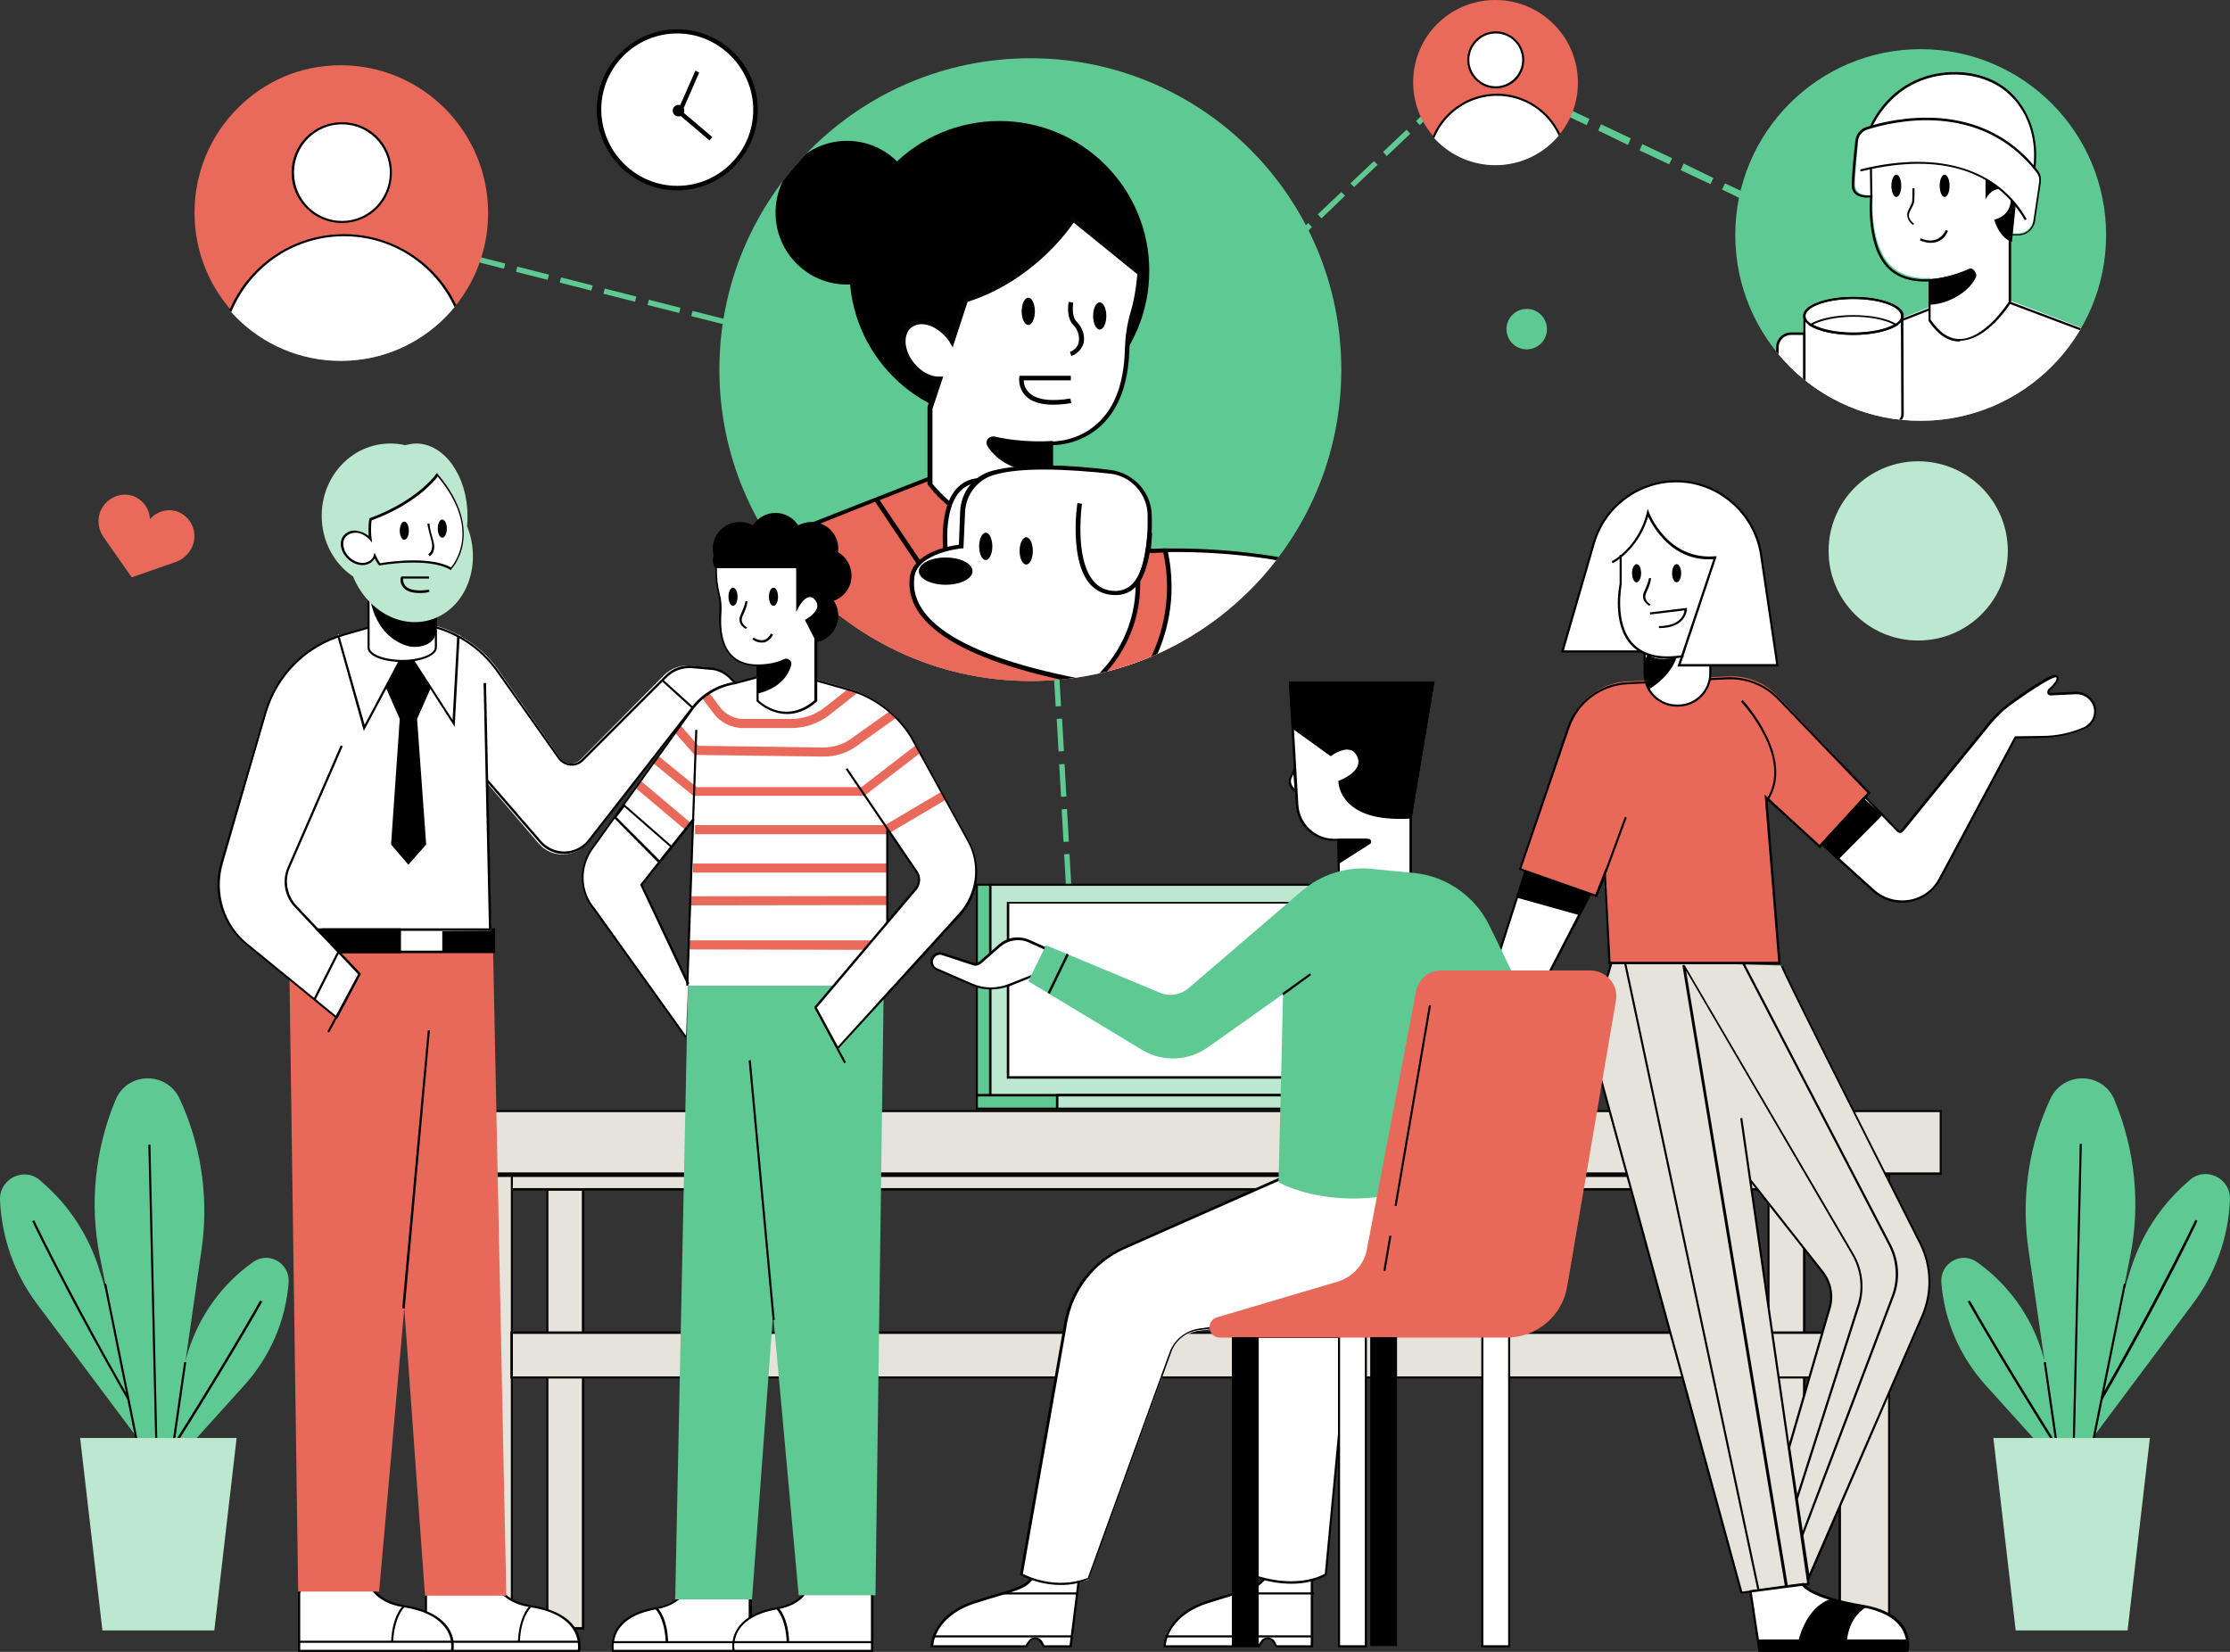
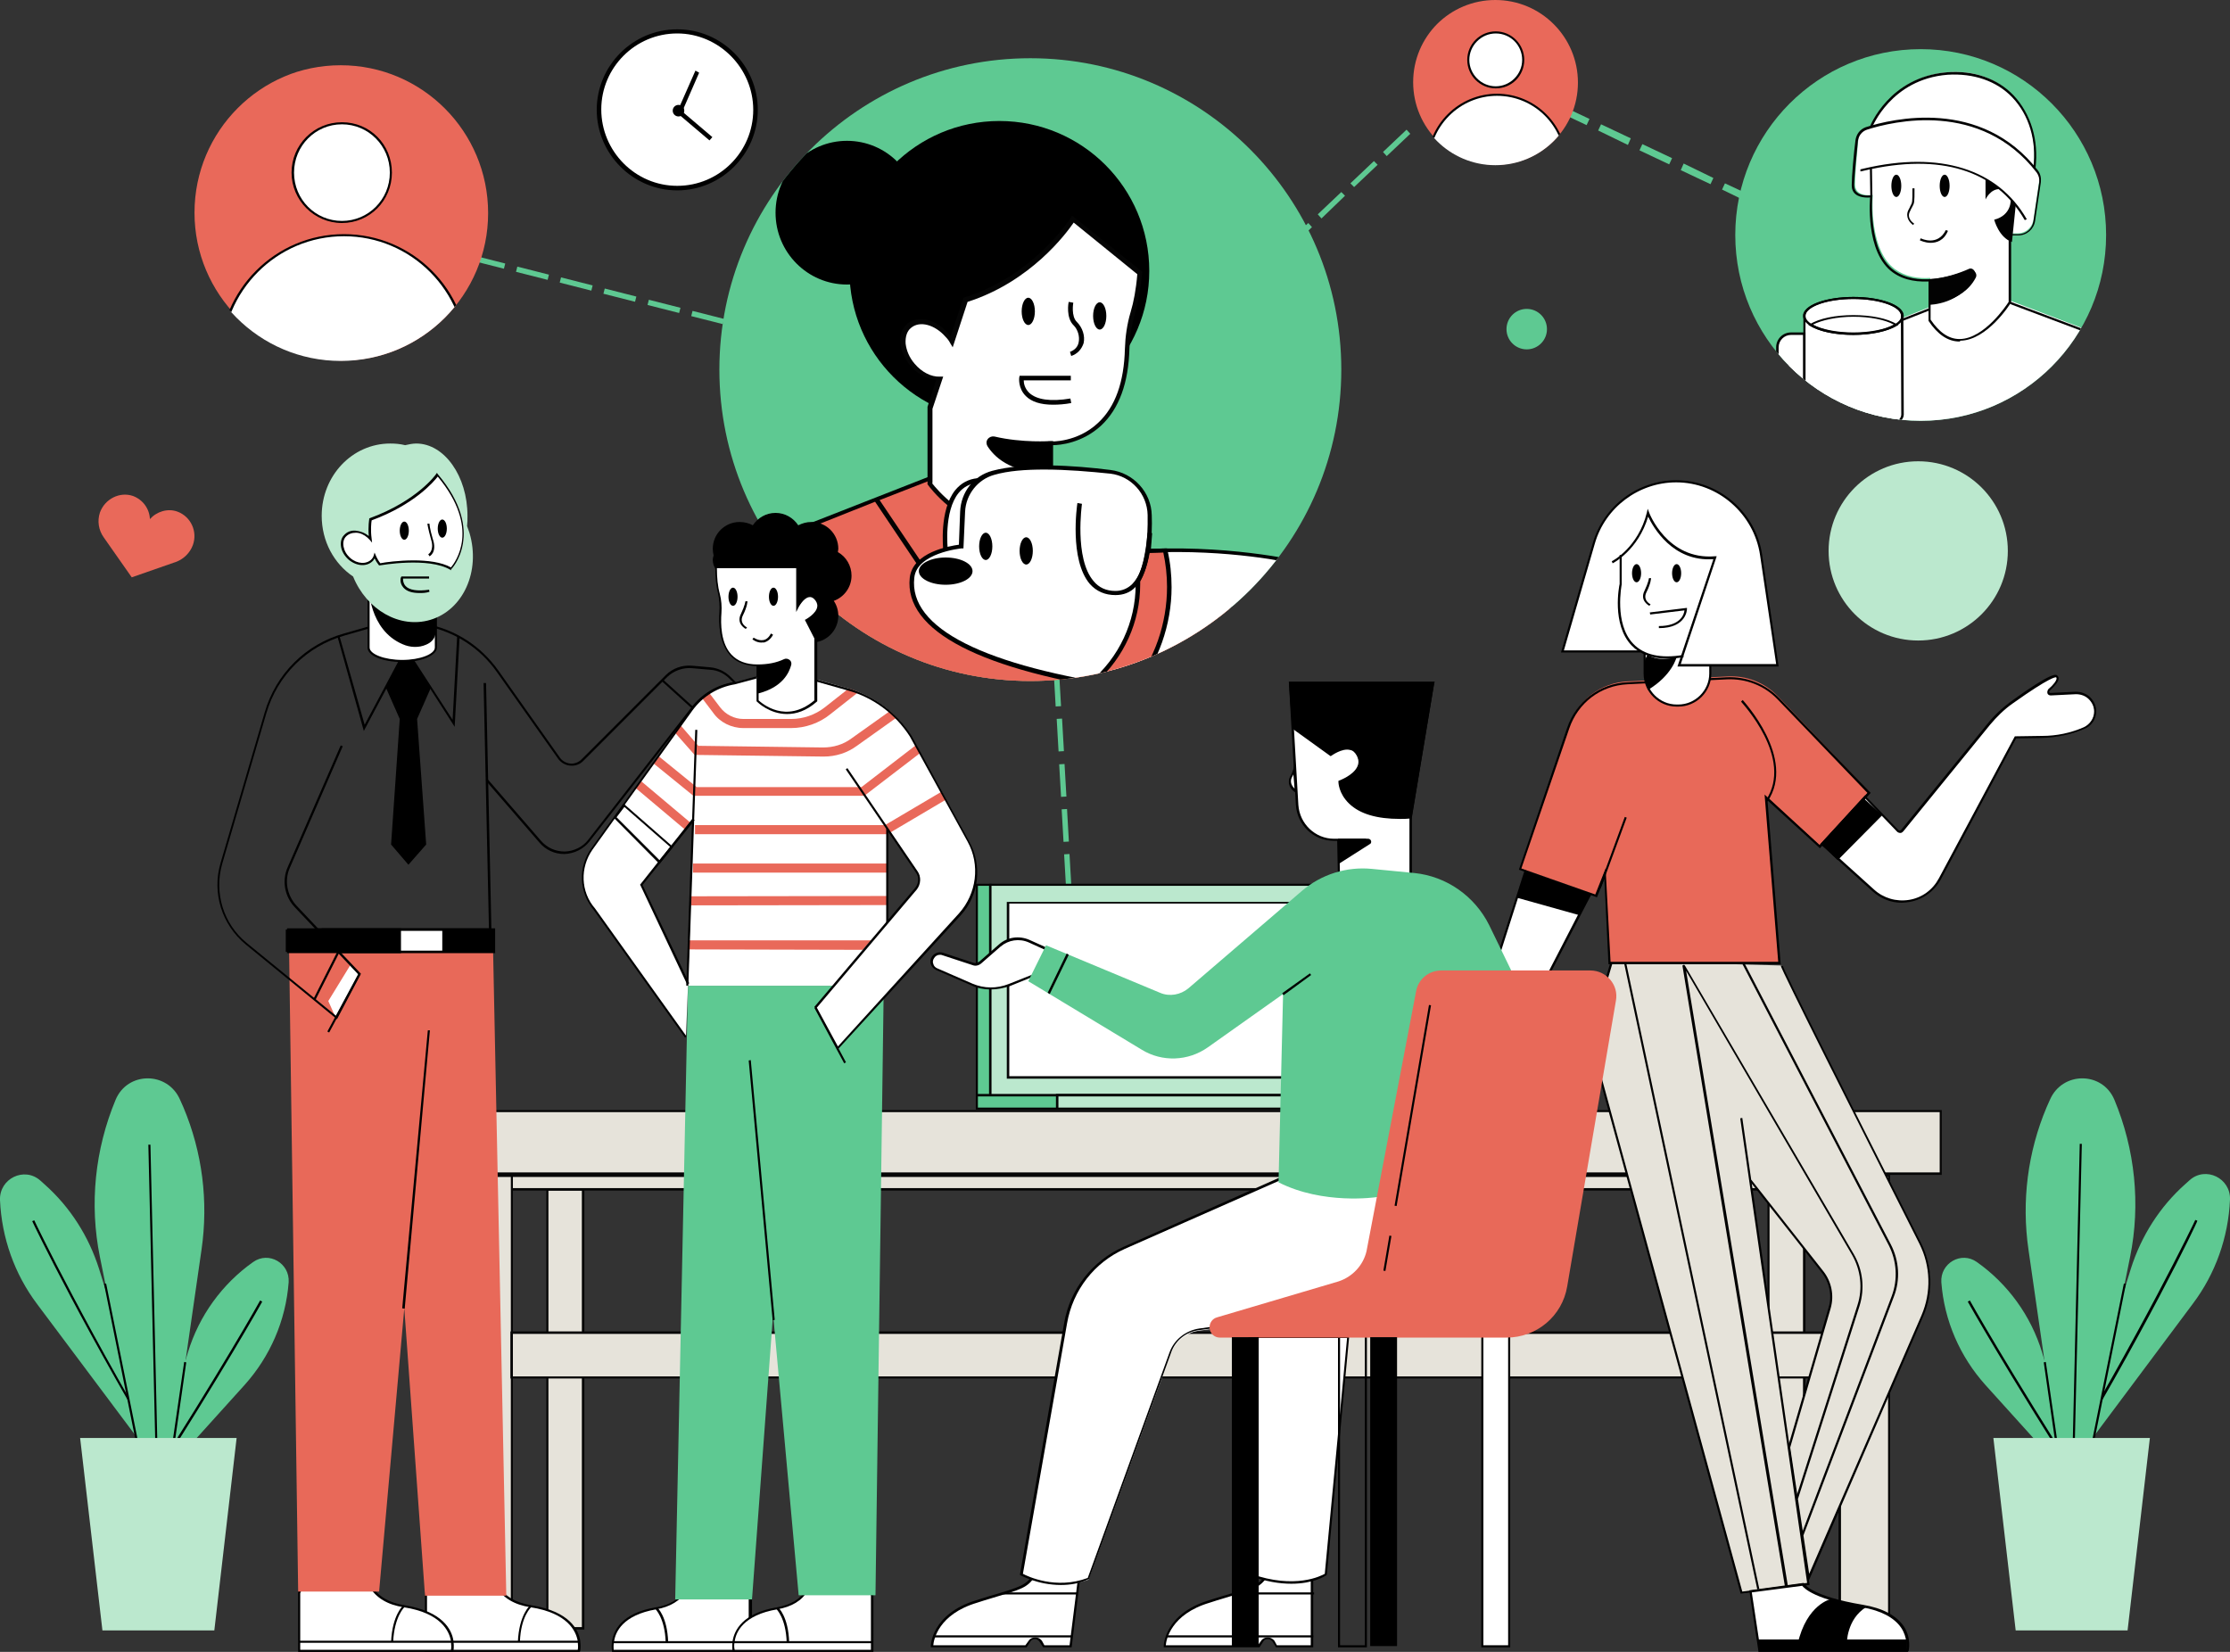
<svg xmlns="http://www.w3.org/2000/svg" xmlns:xlink="http://www.w3.org/1999/xlink" id="Layer_1" x="0px" y="0px" viewBox="0 0 540 400" style="enable-background:new 0 0 540 400;" xml:space="preserve">
  <rect x="0" y="0" width="540" height="400" fill="#333333" stroke="none" />
  <style type="text/css">	.st0{fill:#5EC992;}	.st1{fill:#BBE8CE;}	.st2{clip-path:url(#SVGID_00000180343495716648007890000013278584211993556132_);}	.st3{fill:#E9695A;}	.st4{fill:#FFFFFF;}	.st5{clip-path:url(#SVGID_00000018198361189883180710000002370715310236345241_);}	.st6{clip-path:url(#SVGID_00000056399681866268620760000009526480441507751345_);}	.st7{fill:#020202;}	.st8{fill:#050505;}	.st9{clip-path:url(#SVGID_00000123406866120511969670000013295624468215862966_);}	.st10{fill:#E6E3DA;}	.st11{fill:#E86959;}	.st12{fill:none;stroke:#000000;stroke-width:0.5;stroke-miterlimit:10;}	.st13{fill:none;}	.st14{clip-path:url(#SVGID_00000045592598548285963070000015298963413878946489_);}</style>
  <g>
    <g>
      <g>
        <g>
          <g>
            <polygon class="st0" points="312.1,60.4 311.1,59.4 316.8,54 317.7,55      " />
          </g>
        </g>
      </g>
      <g>
        <g>
          <g>
            <polygon class="st0" points="304.1,67.9 303.2,67 308.9,61.6 309.8,62.5      " />
          </g>
        </g>
      </g>
      <g>
        <g>
          <g>
            <polygon class="st0" points="296.2,75.5 295.3,74.5 301,69.1 301.9,70      " />
          </g>
        </g>
      </g>
      <g>
        <g>
          <g>
            <polygon class="st0" points="288.3,83 287.4,82 293.1,76.6 294,77.6      " />
          </g>
        </g>
      </g>
      <g>
        <g>
          <g>
-             <polygon class="st0" points="343.8,30.3 342.9,29.3 348.5,23.9 349.5,24.8      " />
-           </g>
+             </g>
        </g>
      </g>
      <g>
        <g>
          <g>
            <polygon class="st0" points="335.8,37.8 334.9,36.8 340.6,31.4 341.5,32.4      " />
          </g>
        </g>
      </g>
      <g>
        <g>
          <g>
            <polygon class="st0" points="327.9,45.3 327,44.4 332.7,39 333.6,39.9      " />
          </g>
        </g>
      </g>
      <g>
        <g>
          <g>
            <polygon class="st0" points="320,52.9 319.1,51.9 324.8,46.5 325.7,47.4      " />
          </g>
        </g>
      </g>
    </g>
    <g>
      <g>
        <g>
          <g>
            <rect x="257.4" y="196" transform="matrix(0.998 -5.720145e-02 5.720145e-02 0.998 -11.013 15.089)" class="st0" width="1.3" height="7.9" />
          </g>
        </g>
      </g>
      <g>
        <g>
          <g>
            <rect x="258" y="206.9" transform="matrix(0.998 -5.720145e-02 5.720145e-02 0.998 -11.637 15.143)" class="st0" width="1.3" height="7.9" />
          </g>
        </g>
      </g>
      <g>
        <g>
          <g>
            <rect x="258.7" y="217.8" transform="matrix(0.998 -5.720145e-02 5.720145e-02 0.998 -12.261 15.197)" class="st0" width="1.3" height="7.9" />
          </g>
        </g>
      </g>
      <g>
        <g>
          <g>
            <rect x="259.3" y="228.8" transform="matrix(0.998 -5.720145e-02 5.720145e-02 0.998 -12.885 15.25)" class="st0" width="1.3" height="7.9" />
          </g>
        </g>
      </g>
      <g>
        <g>
          <g>
            <rect x="254.9" y="152.3" transform="matrix(0.998 -5.720145e-02 5.720145e-02 0.998 -8.517 14.875)" class="st0" width="1.3" height="7.9" />
          </g>
        </g>
      </g>
      <g>
        <g>
          <g>
            <rect x="255.5" y="163.2" transform="matrix(0.998 -5.720145e-02 5.720145e-02 0.998 -9.141 14.929)" class="st0" width="1.3" height="7.9" />
          </g>
        </g>
      </g>
      <g>
        <g>
          <g>
            <rect x="256.2" y="174.1" transform="matrix(0.998 -5.720145e-02 5.720145e-02 0.998 -9.765 14.982)" class="st0" width="1.3" height="7.9" />
          </g>
        </g>
      </g>
      <g>
        <g>
          <g>
            <rect x="256.8" y="185.1" transform="matrix(0.998 -5.720145e-02 5.720145e-02 0.998 -10.39 15.036)" class="st0" width="1.3" height="7.9" />
          </g>
        </g>
      </g>
    </g>
    <g>
      <g>
        <g>
          <g>
            <rect x="128.4" y="62.3" transform="matrix(-0.246 0.969 -0.969 -0.246 224.882 -42.588)" class="st0" width="1.3" height="7.9" />
          </g>
        </g>
      </g>
      <g>
        <g>
          <g>
            <rect x="117.8" y="59.6" transform="matrix(-0.246 0.969 -0.969 -0.246 209.076 -35.678)" class="st0" width="1.3" height="7.9" />
          </g>
        </g>
      </g>
      <g>
        <g>
          <g>
            <rect x="107.2" y="56.9" transform="matrix(-0.246 0.969 -0.969 -0.246 193.269 -28.767)" class="st0" width="1.3" height="7.9" />
          </g>
        </g>
      </g>
      <g>
        <g>
          <g>
            <rect x="96.6" y="54.2" transform="matrix(-0.246 0.969 -0.969 -0.246 177.463 -21.856)" class="st0" width="1.3" height="7.9" />
          </g>
        </g>
      </g>
      <g>
        <g>
          <g>
            <rect x="170.7" y="73" transform="matrix(-0.246 0.969 -0.969 -0.246 288.087 -70.221)" class="st0" width="1.3" height="7.9" />
          </g>
        </g>
      </g>
      <g>
        <g>
          <g>
            <rect x="160.1" y="70.3" transform="matrix(-0.246 0.969 -0.969 -0.246 272.28 -63.311)" class="st0" width="1.3" height="7.9" />
          </g>
        </g>
      </g>
      <g>
        <g>
          <g>
            <rect x="149.5" y="67.7" transform="matrix(-0.246 0.969 -0.969 -0.246 256.474 -56.4)" class="st0" width="1.3" height="7.9" />
          </g>
        </g>
      </g>
      <g>
        <g>
          <g>
            <rect x="138.9" y="65" transform="matrix(-0.246 0.969 -0.969 -0.246 240.667 -49.489)" class="st0" width="1.3" height="7.9" />
          </g>
        </g>
      </g>
    </g>
    <g>
      <g>
        <g>
          <g>
            <polygon class="st0" points="387,31.6 387.7,30.1 394.9,33.5 394.2,35.1      " />
          </g>
        </g>
      </g>
      <g>
        <g>
          <g>
            <polygon class="st0" points="377,26.9 377.7,25.4 384.9,28.8 384.2,30.3      " />
          </g>
        </g>
      </g>
      <g>
        <g>
          <g>
            <polygon class="st0" points="367,22.1 367.7,20.6 374.9,24 374.2,25.5      " />
          </g>
        </g>
      </g>
      <g>
        <g>
          <g>
            <polygon class="st0" points="356.9,17.3 357.7,15.8 364.9,19.3 364.1,20.8      " />
          </g>
        </g>
      </g>
      <g>
        <g>
          <g>
            <polygon class="st0" points="427,50.7 427.8,49.2 435,52.6 434.2,54.1      " />
          </g>
        </g>
      </g>
      <g>
        <g>
          <g>
            <polygon class="st0" points="417,45.9 417.7,44.4 425,47.8 424.2,49.4      " />
          </g>
        </g>
      </g>
      <g>
        <g>
          <g>
            <polygon class="st0" points="407,41.2 407.7,39.6 414.9,43.1 414.2,44.6      " />
          </g>
        </g>
      </g>
      <g>
        <g>
          <g>
            <polygon class="st0" points="397,36.4 397.7,34.9 404.9,38.3 404.2,39.8      " />
          </g>
        </g>
      </g>
    </g>
    <g>
      <g>
        <g>
          <path class="st0" d="M39.1,356L9,315.8c-5.5-7.3-8.6-16.1-9-25.2l0,0c-0.2-5.2,5.9-8.2,9.8-4.7l1,0.9     c6.2,5.5,10.7,12.6,13.2,20.5L39.1,356z" />
        </g>
      </g>
    </g>
    <g>
      <g>
        <g>
          <path d="M42.5,358.6C21,323.3,7.9,296,7.8,295.7l0.5-0.2c0.1,0.3,13.2,27.5,34.6,62.9L42.5,358.6z" />
        </g>
      </g>
    </g>
    <g>
      <g>
        <g>
          <path class="st0" d="M38.4,374.8l-14.2-70.4c-2.6-12.8-1.2-26.1,3.8-38.1l0,0c2.9-6.9,12.6-6.9,15.6,0l0.8,1.8     c4.6,10.9,6.1,22.8,4.4,34.5L38.4,374.8z" />
        </g>
      </g>
    </g>
    <g>
      <g>
        <g>
          <path class="st0" d="M35,362.2l10.5-34.7c2.7-8.9,8.3-16.6,15.8-21.9l0,0c3.8-2.7,8.9,0.3,8.6,4.9v0c-0.7,9.3-4.5,18-10.7,24.9     L35,362.2z" />
        </g>
      </g>
    </g>
    <g>
      <g>
        <g>
          <path d="M35.7,360.7l-0.5-0.3c18.6-29,27.7-45.3,27.8-45.5l0.5,0.3C63.4,315.4,54.3,331.7,35.7,360.7z" />
        </g>
      </g>
    </g>
    <g>
      <g>
        <g>
          <rect x="37" y="277.1" transform="matrix(1 -2.321195e-02 2.321195e-02 1 -7.506 0.952)" width="0.5" height="93.3" />
        </g>
      </g>
    </g>
    <g>
      <g>
        <g>
          <polygon points="38.4,376.4 25.2,310.9 25.7,310.8 38.3,373.2 44.6,329.8 45.1,329.9     " />
        </g>
      </g>
    </g>
    <g>
      <g>
        <g>
          <polygon class="st1" points="51.9,394.8 24.8,394.8 19.4,348.2 57.3,348.2     " />
        </g>
      </g>
    </g>
    <g>
      <g>
        <g>
          <path class="st0" d="M500.9,356l30.1-40.3c5.5-7.3,8.6-16.1,9-25.2v0c0.2-5.2-5.9-8.2-9.8-4.7l-1,0.9     c-6.2,5.5-10.7,12.6-13.2,20.5L500.9,356z" />
        </g>
      </g>
    </g>
    <g>
      <g>
        <g>
          <path d="M497.5,358.6l-0.5-0.3c21.4-35.4,34.5-62.6,34.6-62.9l0.5,0.2C532.1,296,519,323.3,497.5,358.6z" />
        </g>
      </g>
    </g>
    <g>
      <g>
        <g>
          <path class="st0" d="M501.6,374.8l14.2-70.4c2.6-12.8,1.2-26.1-3.8-38.1v0c-2.9-6.9-12.6-6.9-15.6,0l-0.8,1.8     c-4.6,10.9-6.1,22.8-4.4,34.5L501.6,374.8z" />
        </g>
      </g>
    </g>
    <g>
      <g>
        <g>
          <path class="st0" d="M505,362.2l-10.5-34.7c-2.7-8.9-8.3-16.6-15.8-21.9l0,0c-3.8-2.7-8.9,0.3-8.6,4.9v0     c0.7,9.3,4.5,18,10.7,24.9L505,362.2z" />
        </g>
      </g>
    </g>
    <g>
      <g>
        <g>
          <path d="M504.3,360.7c-18.6-29.1-27.7-45.3-27.8-45.5l0.5-0.3c0.1,0.2,9.2,16.4,27.8,45.5L504.3,360.7z" />
        </g>
      </g>
    </g>
    <g>
      <g>
        <g>
          <rect x="456.1" y="323.5" transform="matrix(2.346899e-02 -1 1 2.346899e-02 167.224 818.789)" width="93.3" height="0.5" />
        </g>
      </g>
    </g>
    <g>
      <g>
        <g>
          <polygon points="501.6,376.4 494.9,329.9 495.4,329.8 501.7,373.2 514.3,310.8 514.8,310.9     " />
        </g>
      </g>
    </g>
    <g>
      <g>
        <g>
          <polygon class="st1" points="488.1,394.8 515.2,394.8 520.6,348.2 482.7,348.2     " />
        </g>
      </g>
    </g>
    <g>
      <defs>
        <ellipse id="SVGID_1_" cx="82.5" cy="51.6" rx="35.7" ry="35.8" />
      </defs>
      <clipPath id="SVGID_00000052065001415375023980000004666595533841393041_">
        <use xlink:href="#SVGID_1_" style="overflow:visible;" />
      </clipPath>
      <g style="clip-path:url(#SVGID_00000052065001415375023980000004666595533841393041_);">
        <g>
          <g>
            <g>
              <ellipse class="st3" cx="82.8" cy="51.5" rx="35.7" ry="35.8" />
            </g>
          </g>
        </g>
        <g>
          <g>
            <g>
              <ellipse class="st4" cx="83.3" cy="86.8" rx="29.8" ry="29.8" />
            </g>
          </g>
          <g>
            <g>
              <path d="M83.3,116.9c-16.6,0-30.1-13.5-30.1-30.1s13.5-30.1,30.1-30.1s30.1,13.5,30.1,30.1S99.9,116.9,83.3,116.9z M83.3,57.2       c-16.3,0-29.5,13.3-29.5,29.6s13.2,29.6,29.5,29.6s29.5-13.3,29.5-29.6S99.6,57.2,83.3,57.2z" />
            </g>
          </g>
        </g>
        <g>
          <g>
            <g>
              <ellipse class="st4" cx="82.8" cy="41.8" rx="11.9" ry="11.9" />
            </g>
          </g>
          <g>
            <g>
              <path d="M82.8,54c-6.7,0-12.2-5.5-12.2-12.2S76,29.6,82.8,29.6S94.9,35,94.9,41.8S89.5,54,82.8,54z M82.8,30.1       c-6.4,0-11.6,5.2-11.6,11.7s5.2,11.7,11.6,11.7c6.4,0,11.6-5.2,11.6-11.7S89.2,30.1,82.8,30.1z" />
            </g>
          </g>
        </g>
      </g>
    </g>
    <g>
      <defs>
        <ellipse id="SVGID_00000105414291639082048000000014591291581662244238_" cx="362.1" cy="20" rx="20" ry="20" />
      </defs>
      <clipPath id="SVGID_00000085960702930257669680000003912371587043585166_">
        <use xlink:href="#SVGID_00000105414291639082048000000014591291581662244238_" style="overflow:visible;" />
      </clipPath>
      <g style="clip-path:url(#SVGID_00000085960702930257669680000003912371587043585166_);">
        <g>
          <g>
            <g>
              <ellipse class="st3" cx="362.2" cy="19.9" rx="20" ry="20" />
            </g>
          </g>
        </g>
        <g>
          <g>
            <g>
              <ellipse class="st4" cx="362.5" cy="39.6" rx="16.6" ry="16.7" />
            </g>
          </g>
          <g>
            <g>
              <path d="M362.5,56.5c-9.3,0-16.9-7.6-16.9-16.9s7.6-16.9,16.9-16.9c9.3,0,16.9,7.6,16.9,16.9S371.9,56.5,362.5,56.5z        M362.5,23.2c-9,0-16.4,7.4-16.4,16.4S353.5,56,362.5,56c9,0,16.4-7.4,16.4-16.4S371.6,23.2,362.5,23.2z" />
            </g>
          </g>
        </g>
        <g>
          <g>
            <g>
              <ellipse class="st4" cx="362.2" cy="14.5" rx="6.7" ry="6.7" />
            </g>
          </g>
          <g>
            <g>
              <path d="M362.2,21.4c-3.8,0-6.9-3.1-6.9-6.9s3.1-6.9,6.9-6.9c3.8,0,6.9,3.1,6.9,6.9S366.1,21.4,362.2,21.4z M362.2,8.1       c-3.5,0-6.4,2.9-6.4,6.4c0,3.5,2.9,6.4,6.4,6.4c3.5,0,6.4-2.9,6.4-6.4C368.6,11,365.8,8.1,362.2,8.1z" />
            </g>
          </g>
        </g>
      </g>
    </g>
    <g>
      <g>
        <g>
          <ellipse class="st4" cx="164" cy="26.6" rx="19" ry="19" />
        </g>
      </g>
      <g>
        <g>
          <path d="M164,46.1c-10.7,0-19.5-8.8-19.5-19.5S153.2,7.1,164,7.1s19.5,8.8,19.5,19.5S174.7,46.1,164,46.1z M164,8.1     c-10.2,0-18.4,8.3-18.4,18.4S153.8,45,164,45s18.4-8.3,18.4-18.4S174.1,8.1,164,8.1z" />
        </g>
      </g>
    </g>
    <g>
      <g>
        <g>
          <ellipse cx="164.3" cy="26.8" rx="1.4" ry="1.4" />
        </g>
      </g>
    </g>
    <g>
      <g>
        <g>
          <polygon points="171.8,34 163.9,27.3 168.4,17.1 169.3,17.6 165.2,27 172.5,33.2     " />
        </g>
      </g>
    </g>
    <g>
      <g>
        <g>
          <ellipse class="st0" cx="369.7" cy="79.7" rx="4.9" ry="4.9" />
        </g>
      </g>
    </g>
    <g>
      <defs>
        <ellipse id="SVGID_00000169522251929111821440000005957753600816497300_" cx="249.5" cy="89.5" rx="75.3" ry="75.4" />
      </defs>
      <clipPath id="SVGID_00000019663336950340816920000010036699336440338608_">
        <use xlink:href="#SVGID_00000169522251929111821440000005957753600816497300_" style="overflow:visible;" />
      </clipPath>
      <g style="clip-path:url(#SVGID_00000019663336950340816920000010036699336440338608_);">
        <g>
          <g>
            <g>
              <ellipse class="st0" cx="249.5" cy="89.5" rx="75.3" ry="75.4" />
            </g>
          </g>
        </g>
        <g>
          <g>
            <g>
              <g>
                <path class="st3" d="M227.9,114.4l24.9,1.1l54.1,38l-26,13C214.9,191.5,179.1,134,179.1,134l49.8-19.5l-16.7,6.5" />
              </g>
            </g>
          </g>
          <g>
            <g>
              <g>
                <path class="st3" d="M227.9,114.4l24.9,1.1l54.1,38l-26,13C214.9,191.5,179.1,134,179.1,134l49.8-19.5l-16.7,6.5l14.5,21.7        l14.4-15.9" />
              </g>
            </g>
            <g>
              <g>
                <path class="st7" d="M248.6,173.3c-18.6,0-33.3-6.5-43.7-13.2c-17.1-11.2-26.2-25.6-26.3-25.8l-0.3-0.6l49.5-19.4l0-0.4        l0.9,0l0,0v0L253,115l55,38.6L281.2,167C269.3,171.5,258.4,173.3,248.6,173.3z M180,134.2c1.8,2.7,10.6,15.1,25.6,24.9        c15.6,10.2,41.3,19.6,75.2,6.8l25.1-12.6l-53.3-37.4l-23.7-1l-15.9,6.2l13.8,20.5l13.9-15.3l0.8,0.7l-14.9,16.4l-14.7-21.9        L180,134.2z" />
              </g>
            </g>
          </g>
          <g>
            <g>
              <g>
                <ellipse cx="242" cy="65.6" rx="36.3" ry="36.3" />
              </g>
            </g>
          </g>
          <g>
            <g>
              <g>
                <path class="st4" d="M276.1,66.2l-16.2-13c0,0-8.7,14.1-26,19.5l-3.2,9.8l-0.1,0.3c-0.3-0.6-0.7-1.1-1.1-1.6        c-2.8-3.2-6.9-4.2-9.2-2.2c-2.3,2-1.9,6.2,0.9,9.4c1.9,2.2,4.4,3.3,6.5,3.2l-2.4,7.2v18.4c0,0,16.2,21.7,29.2,0v-9.8        c0,0,18,1,18.6-23c0.1-3,0.6-5.9,1.4-8.7C275,73.7,275.6,70.7,276.1,66.2z" />
              </g>
            </g>
            <g>
              <g>
                <path class="st8" d="M241,127.3c-8.8,0-16-9.4-16.3-9.9l-0.1-0.1l0-18.8l2.1-6.5c-2.2-0.2-4.5-1.4-6.2-3.4        c-1.4-1.6-2.3-3.6-2.5-5.5c-0.2-2,0.4-3.6,1.7-4.7c2.5-2.2,7-1.1,9.9,2.3c0.2,0.2,0.4,0.5,0.6,0.7l3.1-9.3l0.3-0.1        c16.9-5.3,25.6-19.2,25.7-19.3l0.3-0.5l17,13.6l0,0.3c-0.4,3.9-1,7.1-1.7,9.6c-0.9,2.9-1.3,5.8-1.4,8.6        c-0.2,8.4-2.5,14.7-6.9,18.8c-4.6,4.2-9.9,4.7-11.7,4.7v9.4l-0.1,0.1c-3.8,6.3-8.2,9.6-13.2,9.9        C241.5,127.3,241.3,127.3,241,127.3z M225.7,117c0.9,1.2,8,9.7,15.9,9.3c4.6-0.2,8.7-3.3,12.2-9.2v-10.2l0.6,0        c0.1,0,6.4,0.3,11.5-4.5c4.2-3.9,6.3-9.9,6.5-18c0.1-2.9,0.5-5.9,1.4-8.9c0.7-2.3,1.3-5.4,1.6-9.1L260,53.9        c-1.8,2.6-10.4,14.3-25.7,19.2l-3.6,11l-0.6-1c-0.3-0.6-0.7-1.1-1.1-1.5c-2.6-3-6.3-4-8.4-2.2c-1,0.8-1.4,2.2-1.3,3.8        c0.2,1.7,0.9,3.4,2.2,4.9c1.7,2,4,3.2,6.1,3.1l0.8,0l-2.6,7.8V117z" />
              </g>
            </g>
          </g>
          <g>
            <g>
              <g>
                <path d="M254.4,113.8v-6.4c0,0-6.8,0.5-13.8-1.1c-0.8-0.2-1.5,0.7-1,1.4C241.1,110.2,245,114.3,254.4,113.8z" />
              </g>
            </g>
            <g>
              <g>
                <path d="M253.1,114.4c-8.7,0-12.5-4-14-6.4c-0.3-0.5-0.3-1.2,0.1-1.7c0.4-0.5,1-0.7,1.6-0.6c6.8,1.6,13.6,1.1,13.6,1.1l0.6,0        v7.5l-0.5,0C254,114.4,253.5,114.4,253.1,114.4z M240.4,106.8c-0.2,0-0.3,0.1-0.3,0.2c0,0.1-0.1,0.2,0,0.5        c1.4,2.3,5.1,6.1,13.8,5.9V108c-1.8,0.1-7.6,0.1-13.4-1.2C240.5,106.8,240.4,106.8,240.4,106.8z" />
              </g>
            </g>
          </g>
          <g>
            <g>
              <g>
                <path d="M255,98c-3,0-5.2-0.7-6.6-2.1c-1.9-1.9-1.6-4.3-1.6-4.4l0.1-0.5h12.4v1.1h-11.4c0,0.7,0.2,1.9,1.3,3        c1.8,1.7,5.2,2.2,10,1.4l0.2,1.1C257.8,97.9,256.3,98,255,98z" />
              </g>
            </g>
          </g>
          <g>
            <g>
              <g>
                <path d="M259.4,86.2l-0.3-1c1.1-0.4,1.9-1.2,2.1-2.3c0.3-1.4-0.2-3.1-1.2-4.1c-1.9-1.8-1.3-5.5-1.2-5.7l1.1,0.2        c0,0-0.6,3.3,0.9,4.7c1.3,1.3,2,3.3,1.6,5.1C261.9,84.6,260.9,85.7,259.4,86.2z" />
              </g>
            </g>
          </g>
          <g>
            <g>
              <g>
                <ellipse cx="249" cy="75.4" rx="1.6" ry="3.3" />
              </g>
            </g>
          </g>
          <g>
            <g>
              <g>
                <ellipse cx="266.3" cy="76.5" rx="1.6" ry="3.3" />
              </g>
            </g>
          </g>
          <g>
            <g>
              <g>
                <ellipse cx="205.1" cy="51.5" rx="17.3" ry="17.4" />
              </g>
            </g>
          </g>
          <g>
            <g>
              <g>
                <g>
                  <path class="st4" d="M278,133.4c0.4-2.8,0.5-5.9,0.5-8.7c-0.1-5.4-4.2-9.9-9.5-10.5c-8.3-1-20.6-1.9-28.4,0.2         c-1.4,0.4-2.7,1.1-3.8,2l0,0c-9.6,0.9-7.8,16.6-7.8,16.6c-3.3,0.9-7.6,2.9-8.1,6.9c-0.5,4.9,0,19.5,53.1,27.1         c0,0,29.2-5.4,42.2-30.4C316.1,136.7,300.3,132.4,278,133.4z" />
                </g>
              </g>
            </g>
            <g>
              <g>
                <g>
                  <path class="st3" d="M278,133.4c0.2-1.4,0.3-2.9,0.4-4.4c-0.4,4.5-1.3,9-2.9,11.7c0,0.3,0,0.6,0,0.9         c0,9.6-4.4,18.2-11.2,23.9c3,0.5,6.2,1.1,9.6,1.6c0,0,0.2,0,0.4-0.1c5.5-6.8,8.8-15.4,8.8-24.9c0-3-0.4-6-1-8.8         C280.8,133.3,279.4,133.3,278,133.4z" />
                </g>
              </g>
              <g>
                <g>
                  <path d="M273.9,167.6L273.9,167.6c-3.4-0.5-6.7-1-9.7-1.6l-1.1-0.2l0.9-0.7c7-5.9,11-14.5,11-23.5c0-0.2,0-0.3,0-0.5l0-0.5         l0.1-0.1c1.4-2.3,2.3-6.1,2.8-11.5l1.1,0.1c-0.1,1.3-0.2,2.6-0.3,3.8c1.2,0,2.3-0.1,3.5-0.1l0.4,0l0.1,0.4c0.7,3,1,6,1,9         c0,9.1-3.2,18.1-8.9,25.2l-0.1,0.1L273.9,167.6z M265.5,165.2c2.7,0.5,5.5,0.9,8.4,1.3l0.2,0c5.5-6.9,8.5-15.5,8.5-24.4         c0-2.8-0.3-5.5-0.9-8.3c-1.1,0-2.2,0.1-3.4,0.1c-0.5,3-1.3,5.3-2.2,6.9l0,0.2c0,0.2,0,0.4,0,0.5         C276.1,150.6,272.2,159.1,265.5,165.2z" />
                </g>
              </g>
            </g>
            <g>
              <g>
                <g>
                  <path d="M273.9,167.6L273.9,167.6c-36.5-5.2-55-14.8-53.6-27.7c0.7-6.2,9.7-7.7,11.9-8l0.3-8c0.2-4.8,3.3-8.7,7.8-9.9         c7.8-2.1,19.9-1.3,28.6-0.2c5.6,0.7,9.9,5.4,10,11c0.1,2.5,0,5.4-0.4,8.1c21.8-0.8,37.5,3.3,37.7,3.3l0.7,0.2l-0.3,0.6         C303.7,161.8,274.3,167.5,273.9,167.6L273.9,167.6z M252.9,113.7c-4.5,0-8.8,0.3-12.2,1.3c-3.9,1.1-6.8,4.7-7,8.9l-0.4,8.9         l-0.5,0c-0.1,0-10.8,1.1-11.4,7.1c-1.4,12.2,16.8,21.4,52.5,26.5c1.7-0.3,28.9-6.2,41.4-29.5c-3.2-0.8-17.7-3.9-36.9-3.1         c-0.6,3.4-1.6,6.4-3.4,8.3c-1.3,1.4-3,2-4.9,2c-2.5,0-4.6-0.9-6.2-2.7c-5-5.9-3.1-19-3-19.6l1.1,0.2         c0,0.1-1.9,13.2,2.8,18.7c1.3,1.6,3.1,2.4,5.3,2.4c1.6,0,3-0.6,4.1-1.7c3.3-3.4,3.8-10.9,3.7-16.7c-0.1-5.1-4-9.4-9-10         C264.1,114.2,258.3,113.7,252.9,113.7z" />
                </g>
              </g>
            </g>
            <g>
              <g>
                <g>
                  <path d="M228.4,133.1c0-0.4-1-9.5,2.9-14.4c1.4-1.7,3.2-2.7,5.4-2.9l0.1,1.1c-1.9,0.2-3.5,1-4.7,2.5         c-3.6,4.5-2.6,13.5-2.6,13.6L228.4,133.1z" />
                </g>
              </g>
            </g>
            <g>
              <g>
                <g>
                  <ellipse cx="229" cy="138.3" rx="6.5" ry="3.3" />
                </g>
              </g>
            </g>
            <g>
              <g>
                <g>
                  <g>
                    <ellipse cx="248.5" cy="133.4" rx="1.6" ry="3.3" />
                  </g>
                </g>
              </g>
              <g>
                <g>
                  <g>
                    <ellipse cx="238.7" cy="132.3" rx="1.6" ry="3.3" />
                  </g>
                </g>
              </g>
            </g>
          </g>
        </g>
      </g>
    </g>
    <g>
      <defs>
        <ellipse id="SVGID_00000066476127809563654450000009158282798679727511_" cx="465.1" cy="56.9" rx="44.9" ry="45" />
      </defs>
      <clipPath id="SVGID_00000178926407595134212390000016241114313322125710_">
        <use xlink:href="#SVGID_00000066476127809563654450000009158282798679727511_" style="overflow:visible;" />
      </clipPath>
      <g style="clip-path:url(#SVGID_00000178926407595134212390000016241114313322125710_);">
        <g>
          <g>
            <g>
              <ellipse class="st0" cx="465.1" cy="56.9" rx="44.9" ry="45" />
            </g>
          </g>
        </g>
        <g>
          <g>
            <g>
              <path class="st4" d="M503.6,79.2l-17.1-6.5V57.9c0.2,0.1,0.3,0.2,0.5,0.2l0.2-1.6h1.4c1.9,0,3.5-1.4,3.8-3.3l1.4-9.4       c0.1-0.9-0.1-1.9-0.6-2.6c-0.3-0.4-0.6-0.7-0.8-1l0,0c1.5-13-6.9-23.8-20.8-22.7c-13.9,1.1-18.3,13-18.3,13l0,0       c-0.4,0.1-0.7,0.2-1,0.3c-1.3,0.4-2.2,1.6-2.3,2.9c-0.3,3.1-0.8,8.6-0.8,10.9c0,3.3,4.2,2.6,4.2,2.6l0.1,0.1       c-0.2,2.6-0.4,13.7,5.4,17.9c2.5,1.8,5.6,2.3,8.5,2.1v7l-34.2,13.6l-3.2,5.4l28.9,13c0,0,27.8-2.2,28.9-2.2S510,92.2,510,92.2       l3.2-8.7L503.6,79.2z" />
            </g>
          </g>
        </g>
        <g>
          <g>
            <g>
              <path class="st7" d="M458.5,107.1L458.5,107.1L428.9,94l3.5-5.8l0.1,0l34.7-13.6l0.2,0.5l-34.6,13.6l-3,5.1l28.9,12.9       c1.9-0.1,28.1-2.2,29.2-2.2c0.9-0.1,13.9-7.1,22.5-11.9l3.1-8.3l-9.5-4.2l-17.3-6.5l0.2-0.5l17.3,6.5l10,4.4l-3.4,9l-0.1,0       c-3.6,2-21.8,12-22.9,12C486.7,104.9,458.9,107.1,458.5,107.1L458.5,107.1z" />
            </g>
          </g>
        </g>
        <g>
          <g>
            <g>
              <path class="st4" d="M460.7,76.1c-0.5-2.2-5.6-4-11.9-4s-11.3,1.7-11.9,4l-0.1,24.2c0,2.4,5.3,4.3,11.9,4.3s11.9-1.9,11.9-4.3       L460.7,76.1z" />
            </g>
          </g>
          <g>
            <g>
              <path class="st7" d="M448.8,104.9c-6.8,0-12.2-2-12.2-4.6l0.1-24.2c0.6-2.4,5.8-4.2,12.1-4.2s11.6,1.8,12.1,4.2l0,0.1       l0.1,24.2C461,102.9,455.6,104.9,448.8,104.9z M448.8,72.4c-6,0-11.1,1.6-11.6,3.8l0,24.2c0,2.2,5.3,4.1,11.6,4.1       s11.6-1.9,11.6-4.1l-0.1-24.2C459.9,74,454.8,72.4,448.8,72.4z" />
            </g>
          </g>
        </g>
        <g>
          <g>
            <g>
              <path class="st4" d="M433.4,96h3.5V80.8h-3.5c-1.7,0-3,1.4-3,3V93C430.4,94.6,431.8,96,433.4,96z" />
            </g>
          </g>
          <g>
            <g>
              <path class="st7" d="M437.2,96.3h-3.5c-2,0-3.6-1.6-3.6-3.6v-8.6c0-2,1.6-3.6,3.6-3.6h3.5V96.3z M433.7,81.1c-1.7,0-3,1.4-3,3       v8.6c0,1.7,1.4,3,3,3h2.9V81.1H433.7z" />
            </g>
          </g>
        </g>
        <g>
          <g>
            <g>
              <path class="st7" d="M490.3,53.3c-7-12.1-20.4-16.3-38.8-12c-0.7,0.2-0.9,0.2-1,0.2l0-0.5c0.1,0,0.5-0.1,0.9-0.2       c18.4-4.3,32.4,0.1,39.4,12.3L490.3,53.3z" />
            </g>
          </g>
        </g>
        <g>
          <g>
            <g>
              <path class="st7" d="M474.5,82.7c-2.8,0-5.3-1.7-7.5-5l0-0.1v-9.9h0.5v9.7c2.1,3.1,4.4,4.7,7,4.7c0,0,0.1,0,0.1,0       c5.9-0.1,11.3-8.2,11.8-9V56.7h2.4c1.8,0,3.3-1.3,3.6-3.1l1.4-9.4c0.1-0.9-0.1-1.7-0.6-2.4c-13.6-17.6-34.9-12.4-41.1-10.4       c-1.2,0.4-2,1.4-2.2,2.7c-0.3,3.1-0.9,8.6-0.9,10.8c0,0.7,0.2,1.3,0.7,1.7c1.1,1,3.2,0.7,3.2,0.7l0.1,0.5       c-0.1,0-2.4,0.3-3.7-0.8c-0.6-0.5-0.9-1.2-0.9-2.1c0-2.3,0.5-7.8,0.9-10.9c0.2-1.5,1.1-2.7,2.5-3.2c6.3-2,27.9-7.3,41.7,10.5       c0.6,0.8,0.8,1.8,0.7,2.8l-1.4,9.4c-0.3,2-2,3.5-4.1,3.5H487v16.1l0,0.1c-0.2,0.4-5.8,9.2-12.3,9.3       C474.6,82.7,474.6,82.7,474.5,82.7z" />
            </g>
          </g>
        </g>
        <g>
          <g>
            <g>
              <path class="st7" d="M467.5,58.8c-1.4,0-2.5-0.6-2.6-0.6l0.2-0.5c0.2,0.1,4.1,2,6.1-2l0.5,0.2       C470.7,58.3,468.9,58.8,467.5,58.8z" />
            </g>
          </g>
        </g>
        <g>
          <g>
            <g>
              <path class="st7" d="M480.8,43.4v4.9c0,0,1.2-2.7,3.6-2.5L480.8,43.4z" />
            </g>
          </g>
        </g>
        <g>
          <g>
            <g>
              <path class="st7" d="M486.9,48.3c0,0,0.3,3.8-4,4.9c0,0,1.1,4.3,4.3,5.4l0.9-8.8L486.9,48.3z" />
            </g>
          </g>
        </g>
        <g>
          <g>
            <g>
              <path class="st7" d="M467.2,73.5v-0.5c0.1,0,7.6-0.1,10.7-6c0.2-0.4,0.1-0.7-0.1-0.9c-0.2-0.2-0.5-0.4-0.9-0.2       c-4.5,1.7-12.9,4.1-18.5,0.1c-6.8-4.8-5.6-18.1-5.5-18.7l-0.1-6.5l0.5,0l0.1,6.5c0,0.2-1.2,13.6,5.3,18.2       c5.4,3.9,13.6,1.6,18-0.1c0.5-0.2,1.1-0.1,1.5,0.4c0.4,0.4,0.5,1,0.2,1.5C475.2,73.4,467.3,73.5,467.2,73.5z" />
            </g>
          </g>
        </g>
        <g>
          <g>
            <g>
              <path class="st7" d="M467.2,67.6c3.7-0.2,7.4-1.5,9.6-2.5c0.9-0.4,1.8,0.7,1.4,1.7c-3.2,7-11,7-11,7v-5.6L467.2,67.6z" />
            </g>
          </g>
        </g>
        <g>
          <g>
            <g>
              <ellipse class="st7" cx="459.2" cy="45" rx="1.2" ry="2.7" />
            </g>
          </g>
        </g>
        <g>
          <g>
            <g>
              <ellipse class="st7" cx="470.9" cy="45" rx="1.2" ry="2.7" />
            </g>
          </g>
        </g>
        <g>
          <g>
            <g>
              <path class="st7" d="M463.3,54.5c-0.8-0.5-2-1.9-1.2-3.6c0.2-0.4,0.4-0.7,0.5-1c0.5-0.9,0.5-0.9,0.5-4.3h0.5       c0,3.5,0,3.5-0.6,4.6c-0.1,0.2-0.3,0.5-0.5,1c-0.9,1.7,0.9,2.9,1,2.9L463.3,54.5z" />
            </g>
          </g>
        </g>
        <g>
          <g>
            <g>
              <path class="st7" d="M492.9,40.7l-0.5-0.1c0.8-6.6-1.1-12.8-5.1-17c-3.8-4-9.4-5.9-15.7-5.5c-13.7,1.1-18.2,12.7-18.3,12.8       l-0.5-0.2c0-0.1,4.7-12.1,18.7-13.2c6.4-0.5,12.2,1.5,16.1,5.6C491.8,27.6,493.7,33.9,492.9,40.7z" />
            </g>
          </g>
        </g>
        <g>
          <g>
            <g>
              <path class="st7" d="M448.8,81.1c-6.8,0-12.2-2-12.2-4.6c0-2.6,5.4-4.6,12.2-4.6s12.2,2,12.2,4.6       C461,79.1,455.6,81.1,448.8,81.1z M448.8,72.4c-6.3,0-11.6,1.9-11.6,4.1s5.3,4.1,11.6,4.1s11.6-1.9,11.6-4.1       S455.1,72.4,448.8,72.4z" />
            </g>
          </g>
        </g>
        <g>
          <g>
            <g>
              <path class="st7" d="M448.8,81.1c-4.3,0-8.3-0.8-10.5-2.2l-0.4-0.2l0.4-0.2c2.2-1.4,6.2-2.2,10.5-2.2s8.3,0.8,10.5,2.2       l0.4,0.2l-0.4,0.2C457.1,80.2,453.1,81.1,448.8,81.1z M439,78.6c2.2,1.2,5.8,1.9,9.8,1.9s7.6-0.7,9.8-1.9       c-2.2-1.2-5.8-1.9-9.8-1.9S441.2,77.5,439,78.6z" />
            </g>
          </g>
        </g>
      </g>
    </g>
    <g>
      <g>
        <g>
          <ellipse class="st1" cx="464.5" cy="133.4" rx="21.7" ry="21.7" />
        </g>
      </g>
    </g>
    <g>
      <g>
        <g>
          <path class="st3" d="M46.7,132c1.2-3.3-0.5-6.9-3.7-8.1c-2.4-0.9-5.1,0-6.7,1.8c-0.1-2.5-1.7-4.7-4.1-5.6c-3.2-1.1-6.8,0.7-8,4     c-0.7,2.1-0.3,4.3,0.9,6l0,0l6.8,9.7l10.9-3.8l0,0C44.5,135.3,46,133.9,46.7,132z" />
        </g>
      </g>
    </g>
  </g>
  <g>
    <g>
      <g>
        <g>
          <rect x="132.6" y="288" class="st10" width="8.7" height="106.3" />
        </g>
      </g>
      <g>
        <g>
          <path class="st8" d="M141.5,394.6h-9.2V287.7h9.2V394.6z M132.8,394h8.1V288.3h-8.1V394z" />
        </g>
      </g>
    </g>
    <g>
      <g>
        <g>
          <rect x="102.8" y="269" class="st10" width="367.1" height="15.2" />
        </g>
      </g>
      <g>
        <g>
          <path class="st8" d="M470.2,284.5H102.5v-15.7h367.7V284.5z M103.1,283.9h366.6v-14.6H103.1V283.9z" />
        </g>
      </g>
    </g>
    <g>
      <g>
        <g>
          <rect x="123.9" y="284.7" class="st10" width="321.6" height="3.3" />
        </g>
      </g>
      <g>
        <g>
          <path class="st8" d="M445.8,288.3H123.6v-3.8h322.2V288.3z M124.2,287.7h321.1V285H124.2V287.7z" />
        </g>
      </g>
    </g>
    <g>
      <g>
        <g>
          <rect x="112" y="284.7" class="st10" width="11.9" height="109.6" />
        </g>
      </g>
      <g>
        <g>
          <path class="st8" d="M124.2,394.6h-12.5V284.5h12.5V394.6z M112.3,394h11.4V285h-11.4V394z" />
        </g>
      </g>
    </g>
    <g>
      <g>
        <g>
          <rect x="428.2" y="288" transform="matrix(-1 -4.471946e-11 4.471946e-11 -1 865.125 682.305)" class="st10" width="8.7" height="106.3" />
        </g>
      </g>
      <g>
        <g>
          <path class="st8" d="M437.2,394.6H428V287.7h9.2V394.6z M428.5,394h8.1V288.3h-8.1V394z" />
        </g>
      </g>
    </g>
    <g>
      <g>
        <g>
          <rect x="445.6" y="284.7" transform="matrix(-1 -4.473856e-11 4.473856e-11 -1 903.03 679.051)" class="st10" width="11.9" height="109.6" />
        </g>
      </g>
      <g>
        <g>
          <path class="st8" d="M457.7,394.6h-12.5V284.5h12.5V394.6z M445.8,394h11.4V285h-11.4V394z" />
        </g>
      </g>
    </g>
    <g>
      <g>
        <g>
          <rect x="123.9" y="322.7" class="st10" width="321.6" height="10.8" />
        </g>
      </g>
      <g>
        <g>
          <path class="st8" d="M445.8,333.8H123.6v-11.4h322.2V333.8z M124.2,333.3h321.1V323H124.2V333.3z" />
        </g>
      </g>
    </g>
    <g>
      <g>
        <g>
          <rect x="236.5" y="214.2" class="st0" width="3.2" height="54.2" />
        </g>
      </g>
      <g>
        <g>
          <path class="st8" d="M240.1,268.7h-3.8V214h3.8V268.7z M236.8,268.2h2.7v-53.7h-2.7V268.2z" />
        </g>
      </g>
    </g>
    <g>
      <g>
        <g>
          <rect x="239.8" y="214.2" class="st1" width="82.3" height="54.2" />
        </g>
      </g>
      <g>
        <g>
          <path class="st8" d="M322.4,268.7h-82.8V214h82.8V268.7z M240.1,268.2h81.8v-53.7h-81.8V268.2z" />
        </g>
      </g>
    </g>
    <g>
      <g>
        <g>
          <rect x="244.1" y="218.6" class="st4" width="73.6" height="42.3" />
        </g>
      </g>
      <g>
        <g>
          <path class="st8" d="M318,261.2h-74.2v-42.8H318V261.2z M244.4,260.6h73.1v-41.8h-73.1V260.6z" />
        </g>
      </g>
    </g>
    <g>
      <g>
        <g>
          <rect x="236.5" y="265.2" class="st0" width="99.6" height="3.3" />
        </g>
      </g>
      <g>
        <g>
          <path class="st8" d="M336.4,268.7H236.3v-3.8h100.2V268.7z M236.8,268.2h99.1v-2.7h-99.1V268.2z" />
        </g>
      </g>
    </g>
    <g>
      <g>
        <g>
          <rect x="256" y="265.2" class="st1" width="80.1" height="3.3" />
        </g>
      </g>
      <g>
        <g>
          <path class="st8" d="M336.4,268.7h-80.7v-3.8h80.7V268.7z M256.3,268.2h79.6v-2.7h-79.6V268.2z" />
        </g>
      </g>
    </g>
  </g>
  <g>
    <g>
      <g>
        <g>
          <path class="st4" d="M179.7,381.1l1.9,5.2v10.8v2.6h-33.2c0,0-0.2-1,0-2.3c0.4-2.6,2.3-6.6,10.5-8c12.3-2.1,7.6-15.5,7.6-15.5     L179.7,381.1z" />
        </g>
      </g>
      <g>
        <g>
          <path d="M181.9,400h-33.7l0-0.2c0,0-0.2-1,0-2.4c0.4-2.5,2.2-6.8,10.7-8.2c3.3-0.5,5.6-2,7-4.2c2.6-4.5,0.4-10.8,0.4-10.9     l-0.2-0.7l14,7.6l2,5.4V400z M148.6,399.5h32.7v-13.1l-1.8-5l-12.6-6.9c0.5,1.8,1.6,6.8-0.7,10.7c-1.4,2.4-3.9,3.9-7.3,4.5     c-8.1,1.4-9.9,5.5-10.2,7.8C148.5,398.4,148.6,399.1,148.6,399.5z" />
        </g>
      </g>
    </g>
    <g>
      <g>
        <g>
          <line class="st4" x1="181.6" y1="397.7" x2="148.4" y2="397.7" />
        </g>
      </g>
      <g>
        <g>
          <rect x="148.4" y="397.4" width="33.2" height="0.5" />
        </g>
      </g>
    </g>
    <g>
      <g>
        <g>
          <path class="st4" d="M158.8,389.4c0,0,2.4,2.1,2.6,8.3" />
        </g>
      </g>
      <g>
        <g>
          <path d="M161.2,397.7c-0.2-6-2.5-8-2.5-8.1l0.4-0.4c0.1,0.1,2.5,2.2,2.7,8.5L161.2,397.7z" />
        </g>
      </g>
    </g>
    <g>
      <g>
        <g>
          <path class="st4" d="M209.2,381.1l1.9,5.2v10.8v2.6h-33.5c0,0-0.2-1,0-2.3c0.4-2.6,2.4-6.6,10.5-8c12.4-2.1,7.6-15.5,7.6-15.5     L209.2,381.1z" />
        </g>
      </g>
      <g>
        <g>
          <path d="M211.4,400h-34l0-0.2c0,0-0.2-1,0-2.4c0.4-2.5,2.3-6.8,10.8-8.2c3.3-0.6,5.7-2,7-4.3c2.6-4.5,0.4-10.8,0.4-10.9     l-0.2-0.7l14.1,7.6l2,5.4V400z M177.9,399.5h33v-13.1l-1.9-5l-12.7-6.9c0.5,1.8,1.6,6.8-0.7,10.7c-1.4,2.4-3.9,3.9-7.4,4.5     c-8.2,1.4-10,5.5-10.3,7.8C177.7,398.4,177.8,399.1,177.9,399.5z" />
        </g>
      </g>
    </g>
    <g>
      <g>
        <g>
          <line class="st4" x1="211.1" y1="397.7" x2="177.6" y2="397.7" />
        </g>
      </g>
      <g>
        <g>
          <rect x="177.6" y="397.4" width="33.5" height="0.5" />
        </g>
      </g>
    </g>
    <g>
      <g>
        <g>
          <path class="st4" d="M188.1,389.4c0,0,2.4,2.1,2.6,8.3" />
        </g>
      </g>
      <g>
        <g>
          <path d="M190.5,397.7c-0.2-6-2.5-8-2.5-8.1l0.4-0.4c0.1,0.1,2.5,2.2,2.7,8.5L190.5,397.7z" />
        </g>
      </g>
    </g>
    <g>
      <g>
        <g>
          <g>
            <path class="st4" d="M105.3,380.2l-2.1,5.4V397v2.7h37c0,0,0.2-1,0-2.4c-0.4-2.7-2.6-7-11.7-8.4c-13.7-2.2-8.5-16.3-8.5-16.3      L105.3,380.2z" />
          </g>
        </g>
        <g>
          <g>
            <path d="M140.4,400h-37.5l0-14.5l2.2-5.5l0.1,0l15.4-7.9l-0.2,0.7c0,0.1-2.4,6.5,0.3,11.2c1.5,2.5,4.1,4.1,7.9,4.7      c9.4,1.5,11.5,6,11.9,8.6c0.2,1.5,0,2.5,0,2.5L140.4,400z M103.4,399.5h36.5c0.1-0.4,0.1-1.1,0-2.1c-0.4-2.4-2.4-6.8-11.4-8.2      c-4-0.6-6.7-2.3-8.3-4.9c-2.4-4.1-1.1-9.3-0.6-11l-14.1,7.2l-2.1,5.3V399.5z" />
          </g>
        </g>
      </g>
      <g>
        <g>
          <g>
            <rect x="103.1" y="397.3" width="37" height="0.5" />
          </g>
        </g>
      </g>
      <g>
        <g>
          <g>
            <path d="M125.9,397.6l-0.5,0c0.3-6.6,2.9-8.8,3-8.9l0.3,0.4C128.7,389.1,126.1,391.3,125.9,397.6z" />
          </g>
        </g>
      </g>
      <g>
        <g>
          <g>
            <path class="st4" d="M74.6,380.2l-2.1,5.4V397v2.7h37c0,0,0.2-1,0-2.4c-0.4-2.7-2.6-7-11.7-8.4c-13.7-2.2-8.5-16.3-8.5-16.3      L74.6,380.2z" />
          </g>
        </g>
        <g>
          <g>
            <path d="M109.7,400H72.2l0-14.5l2.2-5.5l0.1,0l15.4-7.9l-0.2,0.7c0,0.1-2.4,6.5,0.3,11.2c1.5,2.5,4.1,4.1,7.9,4.7      c9.4,1.5,11.5,6,11.9,8.6c0.2,1.5,0,2.5,0,2.5L109.7,400z M72.7,399.5h36.5c0.1-0.4,0.1-1.1,0-2.1c-0.4-2.4-2.4-6.8-11.4-8.2      c-4-0.6-6.7-2.3-8.3-4.9c-2.4-4.1-1.1-9.3-0.6-11l-14.1,7.2l-2.1,5.3V399.5z" />
          </g>
        </g>
      </g>
      <g>
        <g>
          <g>
            <rect x="72.5" y="397.3" width="37" height="0.5" />
          </g>
        </g>
      </g>
      <g>
        <g>
          <g>
            <path d="M95.2,397.6l-0.5,0c0.3-6.6,2.9-8.8,3-8.9l0.3,0.4C98,389.1,95.5,391.3,95.2,397.6z" />
          </g>
        </g>
      </g>
    </g>
    <g>
      <g>
        <g>
          <polygon class="st11" points="119.4,230 119.4,229.7 70,229.7 72.2,385.4 91.8,385.4 97.9,316.8 102.9,386.2 102.9,386.4      122.6,386.4     " />
        </g>
      </g>
    </g>
    <g>
      <g>
        <g>
          <path class="st10" d="M421.7,270.6L438,383.5l-16.2,2.2l-34.1-124.4c-1.8-6.6-1.7-13.6,0.2-20.2l2.5-8.4l41.2,1.1     c0,0.9,23.6,47.6,33.5,67.3c2.8,5.5,3,11.9,0.5,17.6L438,382l-4.8-31.6l9.8-33.7c0.9-3,0.2-6.3-1.7-8.8l-17.4-22.1" />
        </g>
      </g>
    </g>
    <g>
      <g>
        <g>
          <path d="M421.5,385.9l-34.1-124.6c-1.8-6.7-1.8-13.7,0.2-20.3l2.5-8.4l0.5,0.2l-2.5,8.4c-1.9,6.5-2,13.5-0.2,20l34,124.2     l15.7-2.1l-16.2-112.5l0.5-0.1l16.3,113.1L421.5,385.9z" />
        </g>
      </g>
    </g>
    <g>
      <g>
        <g>
          <path d="M437.9,383l-4.9-32.6l0-0.1l9.8-33.7c0.9-2.9,0.2-6.1-1.7-8.5L423.7,286l0.4-0.3l17.4,22.1c2,2.5,2.7,5.9,1.8,9     l-9.8,33.7l4.6,30.6l27.2-62.6c2.4-5.6,2.2-11.9-0.5-17.3c-15.3-30.3-33.6-66.6-33.6-67.4h0.5h-0.3l0.3,0     c0.2,1,12.7,26.1,33.5,67.2c2.8,5.6,3,12.1,0.5,17.8L437.9,383z" />
        </g>
      </g>
    </g>
    <g>
      <g>
        <g>
          <path d="M432.3,384.6l-24.9-150.8l0.4-0.2l0.2,0.2l40.9,69.9c2.2,3.8,2.7,8.3,1.4,12.5l-14.9,46.7l-0.5-0.2l14.9-46.7     c1.3-4,0.8-8.4-1.3-12.1l-40.2-68.8l24.7,149.3L432.3,384.6z" />
        </g>
      </g>
    </g>
    <g>
      <g>
        <g>
          <rect x="409.4" y="231.6" transform="matrix(0.978 -0.208 0.208 0.978 -55.291 91.845)" width="0.5" height="155.1" />
        </g>
      </g>
    </g>
    <g>
      <g>
        <g>
          <path d="M436.7,371.8l-0.5-0.2l21.9-57.8c1.5-4,1.2-8.4-0.7-12.2l-35.8-68.8l0.5-0.2l35.8,68.8c2,3.9,2.3,8.5,0.7,12.6     L436.7,371.8z" />
        </g>
      </g>
    </g>
    <g>
      <g>
        <g>
          <polygon class="st4" points="370.3,208.3 360.5,238.6 372.5,240.8 386.5,213.7     " />
        </g>
      </g>
      <g>
        <g>
          <path d="M372.6,241.1l-12.4-2.3l0.1-0.3l9.8-30.6l16.8,5.6l-0.1,0.3L372.6,241.1z M360.9,238.4l11.4,2.1l13.8-26.7l-15.7-5.2     L360.9,238.4z" />
        </g>
      </g>
    </g>
    <g>
      <g>
        <g>
          <path class="st11" d="M428.1,193.2l12.6,11.6l11.9-13.1l-22-23c-3.2-3.4-7.7-5.2-12.4-4.9l-24.1,1.2     c-6.5,0.3-12.2,4.7-14.3,10.9l-11.7,34.4l18.4,6.5l2.2-5.5l1.1,21.8h41.2l-3.2-39.5v0C427.9,193.6,428,193.4,428.1,193.2z" />
        </g>
      </g>
    </g>
    <g>
      <g>
        <g>
          <path class="st4" d="M488,178.5l-18.3,34.3c-3.2,6-11.1,7.3-16.1,2.8l-12.4-11.2l10.4-11.4l7.9,8.2c0.3,0.3,0.8,0.3,1.1,0     l21-25.8c1.6-2,3.4-3.7,5.5-5.2c3.9-2.8,10.2-7.1,10.9-6.4c0.7,0.7-0.8,2.2-1.9,3.3c-0.4,0.4-0.1,1,0.4,1l6.1-0.3     c2.5-0.1,4.6,1.9,4.6,4.5v0c0,1.8-1.1,3.4-2.7,4.1h0c-3.2,1.4-6.7,2.1-10.2,2.1L488,178.5z" />
        </g>
      </g>
      <g>
        <g>
          <path d="M460.5,218.6c-2.6,0-5.1-1-7.1-2.8l-12.6-11.4l10.8-11.8l8.1,8.4c0.1,0.1,0.2,0.2,0.4,0.1c0.1,0,0.3-0.1,0.3-0.2     l21-25.8c1.6-2,3.5-3.7,5.5-5.2c10.2-7.4,11-6.6,11.3-6.3c0.2,0.2,0.3,0.4,0.3,0.7c0,0.7-0.8,1.7-2.2,3     c-0.1,0.1-0.1,0.3-0.1,0.3c0,0,0.1,0.2,0.3,0.2c0,0,0,0,0,0l6.1-0.3c1.3,0,2.5,0.4,3.5,1.3c0.9,0.9,1.5,2.1,1.5,3.4     c0,1.9-1.1,3.6-2.9,4.3c-3.3,1.4-6.7,2.1-10.3,2.2l-6.2,0.1l-18.2,34.1c-1.6,2.9-4.3,4.9-7.6,5.5     C461.7,218.5,461.1,218.6,460.5,218.6z M441.6,204.4l12.2,11c2.3,2.1,5.4,3,8.5,2.5c3.1-0.5,5.7-2.4,7.2-5.2l18.4-34.4l6.6-0.1     c3.5,0,6.9-0.7,10.1-2.1c1.5-0.7,2.5-2.2,2.5-3.8c0-1.2-0.5-2.2-1.3-3c-0.8-0.8-1.9-1.2-3.1-1.2l-6.1,0.3     c-0.4,0-0.7-0.2-0.8-0.5c-0.1-0.3,0-0.7,0.2-1c1.3-1.1,2-2.1,2-2.6c0-0.1,0-0.2-0.1-0.3c-0.1,0-1.2-0.3-10.6,6.4     c-2,1.4-3.8,3.2-5.4,5.1l-21,25.8c-0.2,0.2-0.4,0.4-0.7,0.4c-0.3,0-0.6-0.1-0.8-0.3l-7.7-8L441.6,204.4z" />
        </g>
      </g>
    </g>
    <g>
      <g>
        <g>
          <polygon points="455.8,197.4 445,208.3 441.2,204.5 451.4,193.4     " />
        </g>
      </g>
    </g>
    <g>
      <g>
        <g>
          <path class="st4" d="M313.8,191.6c-0.8-0.5-1.5-1.3-1.5-2.4c0-1.2,0.7-1.4,1.1-3L313.8,191.6" />
        </g>
      </g>
      <g>
        <g>
          <path d="M314.2,192.2l-0.5-0.3c-1.1-0.7-1.6-1.6-1.6-2.6c0-0.7,0.2-1.1,0.5-1.6c0.2-0.4,0.4-0.8,0.6-1.5l0.4-1.6L314.2,192.2z      M313.2,187.5c-0.1,0.2-0.1,0.3-0.2,0.4c-0.2,0.4-0.4,0.7-0.4,1.3c0,0.6,0.3,1.2,0.9,1.8L313.2,187.5z" />
        </g>
      </g>
    </g>
    <g>
      <g>
        <g>
          <path class="st4" d="M324.1,203.4l0.1,6.4l0.1,3.4l17.3-1.1V198l5.4-32.5h-34.7L314,195c0.3,4.7,4.2,8.4,8.9,8.4h7.8" />
        </g>
      </g>
      <g>
        <g>
          <path d="M324,213.4l-0.2-9.8H323c-4.9,0-8.9-3.8-9.2-8.7l-1.7-29.8h35.3l-0.1,0.3l-5.4,32.5l0,14.3L324,213.4z M324.3,203.7     l0.2,9.2l16.8-1.1V198l5.4-32.3h-34l1.7,29.2c0.3,4.6,4.1,8.2,8.6,8.2h7.8v0.5H324.3z" />
        </g>
      </g>
    </g>
    <g>
      <g>
        <g>
          <path class="st4" d="M255,230.5l-5.9-2.6c-2.4-1.1-5.1-0.6-7.1,1.1l-4.7,4.1c-0.5,0.4-1.2,0.6-1.8,0.4l-7.3-2.4     c-0.8-0.3-1.8,0-2.3,0.8l0,0c-0.7,1-0.3,2.4,0.9,2.9l8.5,3.7c2.8,1.2,6,1.3,8.9,0.1l6.4-2.5L255,230.5z" />
        </g>
      </g>
      <g>
        <g>
          <path d="M239.9,239.6c-1.6,0-3.2-0.3-4.7-1l-8.5-3.7c-0.6-0.3-1.1-0.8-1.3-1.4c-0.2-0.6-0.1-1.3,0.3-1.9     c0.6-0.8,1.6-1.2,2.6-0.9l7.3,2.4c0.5,0.2,1.1,0.1,1.6-0.3l4.7-4.1c2-1.8,4.9-2.2,7.4-1.1l6.2,2.8l-4.6,5.8l-6.4,2.6     C242.9,239.3,241.4,239.6,239.9,239.6z M227.6,231.2c-0.6,0-1.1,0.3-1.4,0.8c-0.3,0.4-0.4,1-0.2,1.4c0.1,0.5,0.5,0.9,1,1.1     l8.5,3.7c2.8,1.2,5.9,1.2,8.7,0.1l6.3-2.5l4.1-5.1l-5.5-2.5c-2.3-1-4.9-0.6-6.8,1l-4.7,4.1c-0.6,0.5-1.4,0.7-2.1,0.4l-7.3-2.4     C228,231.2,227.8,231.2,227.6,231.2z" />
        </g>
      </g>
    </g>
    <g>
      <g>
        <g>
          <path class="st4" d="M225.7,398.6c0,0,0-7.6,10.8-10.8c10.8-3.3,11.9-3.3,14.1-6.5h10.8l-2.2,17.4h-6.5l-0.8-1.2     c-0.6-1-2-1-2.7,0l-0.8,1.2H225.7z" />
        </g>
      </g>
      <g>
        <g>
          <path d="M259.5,398.9h-6.9l-0.9-1.4c-0.3-0.4-0.7-0.6-1.1-0.6s-0.9,0.2-1.1,0.6l-0.9,1.4h-23.2v-0.3c0-0.1,0.1-7.8,11-11.1     c1.2-0.4,2.3-0.7,3.2-1c7.8-2.3,8.8-2.6,10.7-5.4l0.1-0.1h11.3L259.5,398.9z M252.9,398.4h6.1l2.1-16.8h-10.4     c-1.9,2.9-3.2,3.2-10.9,5.5c-1,0.3-2,0.6-3.2,1c-9.4,2.8-10.5,9-10.6,10.3h22.3l0.8-1.1c0.3-0.5,0.9-0.8,1.6-0.8     s1.2,0.3,1.6,0.8L252.9,398.4z" />
        </g>
      </g>
    </g>
    <g>
      <g>
        <g>
          <rect x="226.2" y="396" width="33.3" height="0.5" />
        </g>
      </g>
    </g>
    <g>
      <g>
        <g>
          <rect x="242.9" y="385.6" width="17.9" height="0.5" />
        </g>
      </g>
    </g>
    <g>
      <g>
        <g>
          <path class="st4" d="M282,398.6c0,0,0-7.6,10.8-10.8c10.8-3.3,11.9-3.3,14.1-6.5h10.8v17.4h-8.7l-0.8-1.2c-0.6-1-2-1-2.7,0     l-0.8,1.2H282z" />
        </g>
      </g>
      <g>
        <g>
          <path d="M318,398.9H309l-0.9-1.4c-0.3-0.4-0.7-0.6-1.1-0.6c-0.5,0-0.9,0.2-1.1,0.6l-0.9,1.4h-23.2v-0.3c0-0.1,0.1-7.8,11-11.1     c1.2-0.4,2.3-0.7,3.2-1c7.8-2.3,8.8-2.6,10.7-5.4l0.1-0.1H318V398.9z M309.2,398.4h8.2v-16.8h-10.4c-1.9,2.9-3.2,3.2-10.9,5.5     c-1,0.3-2,0.6-3.2,1c-9.4,2.8-10.5,9-10.6,10.3h22.3l0.8-1.1c0.3-0.5,0.9-0.8,1.6-0.8c0.6,0,1.2,0.3,1.6,0.8L309.2,398.4z" />
        </g>
      </g>
    </g>
    <g>
      <g>
        <g>
          <rect x="282.5" y="396" width="35.5" height="0.5" />
        </g>
      </g>
    </g>
    <g>
      <g>
        <g>
          <rect x="299.2" y="385.6" width="19" height="0.5" />
        </g>
      </g>
    </g>
    <g>
      <g>
        <g>
          <path class="st4" d="M316.7,282.6l-44.4,19.7c-7.5,3.3-12.8,10.1-14.2,18.2l-10.7,60.9c0,0,7.6,4.3,16.2,1.1l19.9-54.7     c1.1-3,3.8-5.2,7-5.6l11.1-1.5c0,0,48.7-5.4,48.7-6.5s-2.2-36.9-2.2-36.9L316.7,282.6z" />
        </g>
      </g>
      <g>
        <g>
          <path d="M256.9,383.8c-5.6,0-9.6-2.3-9.7-2.3l-0.2-0.1l0-0.2l10.7-60.9c1.4-8.1,6.8-15,14.4-18.4l44.4-19.7l31.7-5.5l0,0.3     c0.1,1.5,2.2,35.8,2.2,36.9c0,0.4,0,0.9-24.6,3.9c-12,1.5-24.2,2.8-24.4,2.8l-11.1,1.5c-3.1,0.4-5.7,2.5-6.7,5.4l-19.9,54.9     l-0.1,0C261.3,383.5,259,383.8,256.9,383.8z M247.7,381.1c1.1,0.6,8,3.9,15.7,1l19.8-54.6c1.1-3.1,3.9-5.3,7.2-5.8l11.1-1.5     c18.6-2.1,46.6-5.4,48.5-6.4c-0.1-2.4-1.9-33-2.1-36.4l-31.1,5.4l-44.4,19.6c-7.4,3.3-12.6,10-14,18L247.7,381.1z" />
        </g>
      </g>
    </g>
    <g>
      <g>
        <g>
          <path class="st4" d="M326.4,323.8l-5.4,57.5c0,0-6.5,4.3-18.4,0v-57.5H326.4z" />
        </g>
      </g>
      <g>
        <g>
          <path d="M312.7,383.5c-2.8,0-6.2-0.5-10.2-2l-0.2-0.1v-58h24.4l0,0.3l-5.4,57.6l-0.1,0.1C321,381.6,318.1,383.5,312.7,383.5z      M302.9,381.1c10.7,3.8,17,0.5,17.9,0l5.4-57.1h-23.3V381.1z" />
        </g>
      </g>
    </g>
    <g>
      <g>
        <g>
          <rect x="358.9" y="321.1" class="st4" width="6.5" height="77.6" />
        </g>
      </g>
      <g>
        <g>
          <path d="M365.7,398.9h-7v-78.1h7V398.9z M359.2,398.4h6v-77h-6V398.4z" />
        </g>
      </g>
    </g>
    <g>
      <g>
        <g>
-           <rect x="324.3" y="321.1" class="st4" width="6.5" height="77.6" />
-         </g>
+           </g>
      </g>
      <g>
        <g>
          <path d="M331,398.9h-7v-78.1h7V398.9z M324.5,398.4h6v-77h-6V398.4z" />
        </g>
      </g>
    </g>
    <g>
      <g>
        <g>
          <path class="st0" d="M333.2,289.9c0,0-12.8,1.9-23.6-3.6l1.1-45.6l-18.2,12.9c-4.8,3.4-11.1,3.6-16,0.6L249,237.6l4.3-8.7     l27.6,11.5c2.3,1,5,0.5,6.9-1.1l27.5-23.6c4.7-4,10.8-5.9,16.9-5.3l10.3,1c7.8,0.8,14.6,5.6,18.1,12.6l5.3,10.9L353,287.5     L333.2,289.9z" />
        </g>
      </g>
    </g>
    <g>
      <g>
        <g>
          <path class="st11" d="M324.1,310.3l-29.4,8.7c-1.1,0.3-1.8,1.3-1.8,2.4l0,0c0,1.4,1.1,2.5,2.5,2.5h69.4     c7.3,0,13.5-5.2,14.7-12.4l11.8-69.2c0.7-3.8-2.3-7.3-6.2-7.3h-36.1c-3,0-5.6,2.1-6.1,5.1l-12,62.9     C330.1,306.4,327.5,309.2,324.1,310.3z" />
        </g>
      </g>
    </g>
    <g>
      <g>
        <g>
          <rect x="331.5" y="303.2" transform="matrix(0.169 -0.986 0.986 0.169 -19.989 583.299)" width="8.6" height="0.5" />
        </g>
      </g>
    </g>
    <g>
      <g>
        <g>
          <rect x="317.2" y="267.4" transform="matrix(0.169 -0.986 0.986 0.169 20.437 559.527)" width="49.3" height="0.5" />
        </g>
      </g>
    </g>
    <g>
      <g>
        <g>
          <rect x="298.3" y="323.8" width="6.5" height="74.8" />
        </g>
      </g>
    </g>
    <g>
      <g>
        <g>
          <rect x="331.8" y="323.8" width="6.5" height="74.8" />
        </g>
      </g>
    </g>
    <g>
      <g>
        <g>
          <polygon points="254.2,240.7 253.7,240.4 258.3,230.9 258.8,231.2     " />
        </g>
      </g>
    </g>
    <g>
      <g>
        <g>
          <polygon points="310.8,241 310.5,240.5 317.2,235.7 317.5,236.1     " />
        </g>
      </g>
    </g>
    <g>
      <g>
        <g>
          <path d="M313.1,176.3l9,6.5c0,0,4.8-3.5,6.5,0c2.2,4.3-4.3,6.5-4.3,6.5s0,9.8,17.3,8.7l5.4-32.5h-34.7L313.1,176.3z" />
        </g>
      </g>
      <g>
        <g>
          <path d="M339,198.3c-5.6,0-9.7-1.2-12.3-3.7c-2.6-2.5-2.6-5.2-2.6-5.3v-0.2l0.2-0.1c0,0,3.4-1.2,4.4-3.4     c0.4-0.9,0.3-1.8-0.2-2.7c-0.4-0.7-0.9-1.2-1.6-1.3c-1.9-0.5-4.5,1.4-4.5,1.4l-0.2,0.1l-9.3-6.7l-0.8-11.3h35.3l-0.1,0.3     l-5.5,32.8l-0.2,0C340.7,198.3,339.8,198.3,339,198.3z M324.5,189.5c0.1,0.6,0.4,2.8,2.5,4.8c2.9,2.7,7.7,3.9,14.3,3.5l5.3-32     h-34l0.7,10.4l8.7,6.3c0.6-0.4,2.9-1.9,4.8-1.4c0.8,0.2,1.5,0.7,1.9,1.6c0.6,1.1,0.6,2.2,0.2,3.2     C328.1,188,325.3,189.2,324.5,189.5z" />
        </g>
      </g>
    </g>
    <g>
      <g>
        <g>
          <path d="M324.3,204.5v4.3l7.2-4.5c0.4-0.3,0.2-0.9-0.3-0.9h-7V204.5z" />
        </g>
      </g>
      <g>
        <g>
          <path d="M324,209.3v-6.2h7.3c0.3,0,0.6,0.2,0.7,0.5c0.1,0.3,0,0.7-0.3,0.8L324,209.3z M324.5,203.7v4.7l6.8-4.3     c0.1-0.1,0.1-0.2,0.1-0.2c0,0-0.1-0.2-0.2-0.2H324.5z" />
        </g>
      </g>
    </g>
    <g>
      <g>
        <g>
          <path d="M431.2,233.5h-41.7l-1-20.7l-1.8,4.5l-0.2-0.1l-18.7-6.6l11.7-34.4c2.2-6.4,7.9-10.7,14.6-11l24.1-1.2     c4.7-0.2,9.3,1.6,12.6,5L453,192l-12.3,13.4L428,193.8L431.2,233.5z M390,232.9h40.6l-3.3-40.5l13.3,12.2l11.6-12.6l-21.8-22.7     c-3.2-3.3-7.6-5-12.2-4.8l-24.1,1.2c-6.5,0.3-12,4.5-14.1,10.7l-11.6,33.9l17.9,6.3l2.5-6.3L390,232.9z" />
        </g>
      </g>
    </g>
    <g>
      <g>
        <g>
          <rect x="381.3" y="206.2" transform="matrix(0.345 -0.939 0.939 0.345 61.995 501.812)" width="18.2" height="0.5" />
        </g>
      </g>
    </g>
    <g>
      <g>
        <g>
          <path d="M428,194.1l-0.4-0.3c6.9-10.2-5.9-23.7-6-23.9l0.4-0.4C422.1,169.7,435.1,183.6,428,194.1z" />
        </g>
      </g>
    </g>
    <g>
      <g>
        <g>
          <path class="st4" d="M423.9,385.3l2.1,14.4h35.7c0,0,2.2-8.7-10.8-10.8c-13-2.2-14.4-5.2-14.4-5.2L423.9,385.3z" />
        </g>
      </g>
      <g>
        <g>
          <path d="M462,400h-36.2l0-0.2l-2.2-14.7l13.2-1.8l0.1,0.2c0,0,1.6,3,14.2,5.1c4.8,0.8,8.1,2.6,9.9,5.2c1.9,2.9,1.2,5.8,1.2,5.9     L462,400z M426.3,399.5h35.3c0.1-0.7,0.3-3-1.2-5.3c-1.7-2.5-4.9-4.2-9.5-5c-11.4-1.9-13.9-4.5-14.5-5.2l-12.2,1.6L426.3,399.5z     " />
        </g>
      </g>
    </g>
    <g>
      <g>
        <g>
          <polygon points="425.8,397 461.8,397 461.8,399.7 426.1,399.7     " />
        </g>
      </g>
    </g>
    <g>
      <g>
        <g>
          <path d="M443.4,387.2c0,0-5.9,1.2-8.1,10.9h11.9c0,0-0.1-6.1,4.8-9L443.4,387.2z" />
        </g>
      </g>
    </g>
    <g>
      <g>
        <g>
          <polygon class="st13" points="119.6,230.5 122.8,386.7 103.3,386.7 97.9,314 91.4,385.6 71.9,385.6 69.8,230.5     " />
        </g>
      </g>
    </g>
    <g>
      <g>
        <g>
          <rect x="69.8" y="225.1" class="st4" width="49.8" height="5.4" />
        </g>
      </g>
      <g>
        <g>
          <path d="M119.8,230.8H69.5v-6h50.4V230.8z M70,230.2h49.3v-4.9H70V230.2z" />
        </g>
      </g>
    </g>
    <g>
      <g>
        <g>
          <rect x="69.2" y="225.1" width="27.6" height="5.4" />
        </g>
      </g>
    </g>
    <g>
      <g>
        <g>
          <rect x="107.1" y="225.1" width="12.5" height="5.4" />
        </g>
      </g>
    </g>
    <g>
      <g>
        <g>
          <polygon points="98,316.9 97.4,316.8 103.6,249.5 104.1,249.5     " />
        </g>
      </g>
    </g>
    <g>
      <g>
        <g>
          <polygon class="st0" points="166.6,238.7 166.4,247.4 163.5,387.3 182.1,387.3 187.2,318.2 193.4,386.3 212,386.3 214,238.7          " />
        </g>
      </g>
    </g>
    <g>
      <g>
        <g>
          <polygon points="187.1,319.7 181.3,256.8 181.8,256.7 187.6,319.6     " />
        </g>
      </g>
    </g>
    <g>
      <g>
        <g>
          <rect x="200.9" y="242.9" transform="matrix(0.881 -0.473 0.473 0.881 -94.656 125.118)" width="0.5" height="15.2" />
        </g>
      </g>
    </g>
    <g>
      <g>
        <g>
          <path class="st4" d="M426.5,134.4c-1.5-10.2-10.2-17.8-20.6-17.8h0c-9.2,0-17.4,6.1-20,15l-7.6,26.2h19l0-0.1     c0.3,0.2,0.6,0.3,1,0.5l0,0v1.8c-0.6,2.7,0.7,7.1,0.7,7.1c0.1-0.1,0.2-0.1,0.3-0.2c1.3,2.4,3.9,4,6.8,4h0.4     c4.3,0,7.7-3.5,7.7-7.8v-2h16.2L426.5,134.4z" />
        </g>
      </g>
    </g>
    <g>
      <g>
        <g>
          <path d="M403.7,159.5c-3.7,0-6.6-1.1-8.6-3.2c-4.9-5.1-3-14.5-2.9-14.9l0-7h0.5v7.1c0,0.1-1.9,9.5,2.8,14.4     c2.6,2.7,6.6,3.6,12.1,2.7l0.1,0.5C406.3,159.4,405,159.5,403.7,159.5z" />
        </g>
      </g>
    </g>
    <g>
      <g>
        <g>
          <path d="M430.7,161.4h-24.5l8.7-26c-9.9,0.7-14.6-7.8-15.8-10.3c-2.4,8.1-8.5,11.3-8.6,11.3l-0.2-0.5c0.1,0,6.4-3.3,8.5-11.8     l0.2-0.9l0.3,0.8c0,0.1,4.4,11.7,16,10.7l0.4,0l-8.7,26.1h23.1l-3.9-26.4c-1.5-10-10.2-17.6-20.3-17.6     c-9.1,0-17.2,6.1-19.7,14.8l-7.5,25.9h18.6v0.5h-19.3l7.7-26.5c2.6-9,10.9-15.2,20.2-15.2c10.4,0,19.3,7.8,20.8,18L430.7,161.4z     " />
        </g>
      </g>
    </g>
    <g>
      <g>
        <g>
          <path d="M406.4,171.1H406c-4.4,0-8-3.6-8-8v-4.9h0.5v4.9c0,4.1,3.4,7.5,7.5,7.5h0.4c4.1,0,7.5-3.4,7.5-7.5v-2h0.5v2     C414.4,167.5,410.8,171.1,406.4,171.1z" />
        </g>
      </g>
    </g>
    <g>
      <g>
        <g>
          <path d="M406,159.1c0,0-1,4.4-7,8c0,0-1.9-6.6,0-8.5C399,158.5,401.2,160.4,406,159.1z" />
        </g>
      </g>
    </g>
    <g>
      <g>
        <g>
          <ellipse cx="396.3" cy="138.8" rx="1.1" ry="2.2" />
        </g>
      </g>
    </g>
    <g>
      <g>
        <g>
          <ellipse cx="406" cy="138.8" rx="1.1" ry="2.2" />
        </g>
      </g>
    </g>
    <g>
      <g>
        <g>
          <path d="M401.7,152.1v-0.5c5.2,0,6.1-2.8,6.2-3.8l-8.3,1l-0.1-0.5l9-1.1v0.3C408.5,147.6,408.4,152.1,401.7,152.1z" />
        </g>
      </g>
    </g>
    <g>
      <g>
        <g>
          <path d="M399.4,146.7c0,0-2.4-1.2-1.2-3.6c1-2.1,1.1-3.1,1.1-3.1l0.5,0c0,0,0,1.2-1.1,3.4c-0.4,0.8-0.4,1.5,0.1,2.2     c0.4,0.5,0.8,0.7,0.9,0.7L399.4,146.7z" />
        </g>
      </g>
    </g>
    <g>
      <g>
        <g>
          <polygon points="369.4,210.9 385.1,216.4 382.4,221.6 367.4,217.4     " />
        </g>
      </g>
    </g>
    <g>
      <g>
        <g>
-           <path class="st4" d="M176.4,163.9c-1.3-1.3-3-2.1-4.8-2.3l-4.4-0.4c-2.4-0.2-4.7,0.6-6.4,2.3l-20.2,20.4c-0.7,0.7-1.7,1.1-2.6,1     c-1-0.1-1.9-0.6-2.4-1.4l-14.8-21.1c-2.4-3.5-5.7-6.4-9.4-8.4l0-0.3l-0.3,0.1c-2.4-1.3-4.9-2.2-7.6-2.7H91.6l-8,2.3     c-0.5,0.1-0.9,0.3-1.4,0.4l-0.4-0.2l0.1,0.3c-8.4,3-14.9,9.9-17.4,18.6L54,209c-2.1,7.2,0.3,14.9,6,19.7l21.1,17.6l5.4-10.8     l-8.7-9.8l41.1-0.3l-0.8-35.6l12.3,14.4c1.5,1.8,3.8,2.8,6.1,2.7c2.4-0.1,4.6-1.2,6-3.1l24.9-32.2c2.4-3.1,5.9-5.2,9.7-5.8     l0.9-0.1L176.4,163.9z" />
-         </g>
+           </g>
      </g>
    </g>
    <g>
      <g>
        <g>
          <polygon points="76.4,242.1 75.9,241.9 81.7,230.4 82.2,230.6     " />
        </g>
      </g>
    </g>
    <g>
      <g>
        <g>
          <path d="M136.6,206.8c-2.3,0-4.5-1-6-2.8l-12.9-14.9l0.4-0.4l12.9,14.9c1.5,1.7,3.5,2.6,5.8,2.6c2.2-0.1,4.3-1.1,5.6-2.8     l25.1-32.2c2.5-3.2,6-5.3,10-6l-0.9-0.9c-1.2-1.2-2.8-2-4.5-2.1l-4.5-0.4c-2.2-0.2-4.4,0.6-6,2.1l-20.4,20.4     c-0.8,0.8-1.9,1.2-3.1,1.1c-1.2-0.1-2.2-0.7-2.9-1.6l-14.9-21.1c-4.1-5.8-10.1-9.7-17.1-11.1l0.1-0.5     c7.1,1.4,13.2,5.4,17.4,11.3l14.9,21.1c0.6,0.8,1.5,1.3,2.5,1.4c1,0.1,2-0.3,2.7-1l20.4-20.4c1.7-1.7,4-2.5,6.4-2.3l4.5,0.4     c1.8,0.2,3.5,1,4.8,2.3l1.7,1.7l-0.9,0.1c-3.9,0.6-7.4,2.7-9.8,5.8l-25.1,32.2c-1.5,1.9-3.7,3-6.1,3.1     C136.7,206.8,136.7,206.8,136.6,206.8z" />
        </g>
      </g>
    </g>
    <g>
      <g>
        <g>
          <polygon points="167.6,171.6 160.2,164.9 160.5,164.5 167.9,171.2     " />
        </g>
      </g>
    </g>
    <g>
      <g>
        <g>
          <polygon points="88.1,177 81.7,154.1 82.2,154 88.3,175.5 96.6,159.9 97.1,160.1     " />
        </g>
      </g>
    </g>
    <g>
      <g>
        <g>
          <polygon points="110.1,176 99.9,160.1 100.3,159.9 109.6,174.3 110.7,154.1 111.3,154.1     " />
        </g>
      </g>
    </g>
    <g>
      <g>
        <g>
          <polygon points="104.4,166.4 101,174.1 103.2,204.5 98.9,209.4 94.7,204.5 96.8,174.1 93.4,166.4 96.8,160 100.1,160     " />
        </g>
      </g>
    </g>
    <g>
      <g>
        <g>
          <polygon points="119,225.4 77.9,225.4 77.9,224.8 118.4,224.8 117.1,165.4 117.7,165.4     " />
        </g>
      </g>
    </g>
    <g>
      <g>
        <g>
          <polygon points="96.8,225.1 96.8,230.5 82.3,230.5 76.8,225.1     " />
        </g>
      </g>
      <g>
        <g>
          <path d="M97.1,230.8H82.2l-6-6h20.9V230.8z M82.4,230.2h14.2v-4.9H77.5L82.4,230.2z" />
        </g>
      </g>
    </g>
    <g>
      <g>
        <g>
          <polygon class="st4" points="87.1,235.9 81.7,246 81.1,246 79.5,242.4 84.9,233.6     " />
        </g>
      </g>
    </g>
    <g>
      <g>
        <g>
          <rect x="75.3" y="242.7" transform="matrix(0.473 -0.881 0.881 0.473 -170.166 201.324)" width="16" height="0.5" />
        </g>
      </g>
    </g>
    <g>
      <g>
        <g>
          <path d="M81.6,246.8l-22.1-18.1c-5.8-4.8-8.2-12.5-6.1-19.7l10.7-36.5c2.7-9.3,9.9-16.5,19.2-19.1l8-2.3l0.1,0.5l-8,2.3     c-9.1,2.6-16.2,9.6-18.9,18.8l-10.7,36.5c-2,7,0.3,14.5,5.9,19.1L81.4,246l5.4-10l-15.4-16.3c-2.5-2.6-3.2-6.5-1.7-9.8     l12.8-29.4l0.5,0.2l-12.8,29.4c-1.4,3.1-0.7,6.7,1.6,9.2l15.6,16.5L81.6,246.8z" />
        </g>
      </g>
    </g>
    <g>
      <g>
        <g>
          <path class="st4" d="M105.5,140.5c0-1.8-3.6-3.3-8.1-3.3s-8.1,1.5-8.1,3.3c0,1.1,0,15.1,0,16.3c0,1.8,3.6,3.3,8.1,3.3     s8.1-1.5,8.1-3.3C105.5,155.6,105.5,141.6,105.5,140.5z" />
        </g>
      </g>
      <g>
        <g>
          <path d="M97.4,160.3c-4.7,0-8.4-1.5-8.4-3.5v-16.3c0-2,3.7-3.5,8.4-3.5s8.4,1.5,8.4,3.5v16.3     C105.8,158.7,102.1,160.3,97.4,160.3z M97.4,137.5c-4.3,0-7.9,1.4-7.9,3v16.3c0,1.6,3.6,3,7.9,3s7.9-1.4,7.9-3v-16.3     C105.2,138.9,101.6,137.5,97.4,137.5z" />
        </g>
      </g>
    </g>
    <g>
      <g>
        <g>
          <path d="M89.3,142.2c0,0,0,10.3,8.2,13.8c1.8,0.8,3.9,0.9,5.7,0.1c1.2-0.5,2.3-1.5,2.3-3.2v-12.4L89.3,142.2z" />
        </g>
      </g>
    </g>
    <g>
      <g>
        <g>
          <path class="st1" d="M113.7,129.1c-0.2-0.6-0.4-1.2-0.6-1.7c0.1-0.8,0.1-1.6,0.1-2.5c0-9.6-5.6-17.5-12.4-17.5     c-0.9,0-1.8,0.2-2.7,0.4c-1.2-0.3-2.4-0.4-3.6-0.4c-9.2,0-16.6,7.8-16.6,17.5c0,6.2,3,11.6,7.6,14.7     c3.3,8.1,11.3,12.7,18.7,10.5C112.2,147.7,116.4,138.3,113.7,129.1z" />
        </g>
      </g>
    </g>
    <g>
      <g>
        <g>
          <path d="M101.6,143.6c-1.8,0-3.1-0.4-3.9-1.3c-1-1.1-0.7-2.4-0.6-2.5l0.1-0.2h6.7v0.5h-6.3c0,0.4,0,1.1,0.6,1.8     c0.9,1,2.9,1.3,5.7,0.9l0.1,0.5C103.1,143.6,102.3,143.6,101.6,143.6z" />
        </g>
      </g>
    </g>
    <g>
      <g>
        <g>
          <path class="st4" d="M106,115c0,0-4.3,6.5-16.2,10.8c0,0-0.3,2.1-0.1,4.7c-0.2-0.2-0.4-0.4-0.6-0.6c-1.8-1.6-4.3-1.7-5.6-0.3     c-1.3,1.4-0.8,3.9,1,5.5c1.8,1.6,4.3,1.7,5.6,0.3c0.2-0.3,0.4-0.6,0.5-1c0.3,0.7,0.7,1.5,1.2,2.1c0,0,11.9-2.2,17.3,1.1     C109.3,137.8,118,129.1,106,115z" />
        </g>
      </g>
      <g>
        <g>
          <path d="M109.3,138.1l-0.2-0.1c-5.3-3.2-17-1.1-17.1-1.1l-0.2,0l-0.1-0.1c-0.4-0.5-0.7-1-1-1.6c-0.1,0.2-0.2,0.3-0.3,0.5     c-1.4,1.6-4,1.5-6-0.2c-0.9-0.8-1.6-1.9-1.8-3c-0.2-1.1,0-2.2,0.7-2.9c0.7-0.8,1.7-1.2,2.8-1.1c1.1,0.1,2.2,0.5,3.2,1.3     c0,0,0,0,0,0c-0.2-2.3,0.1-4,0.1-4l0-0.2l0.1-0.1c11.7-4.3,16.1-10.7,16.1-10.7l0.2-0.3l0.2,0.3c11.9,14.1,3.3,23.1,3.2,23.1     L109.3,138.1z M100.2,135.7c3.2,0,6.7,0.4,9,1.7c1-1.2,7.3-9.4-3.2-22c-1,1.3-5.7,6.8-16,10.6c-0.1,0.5-0.3,2.4,0,4.5l0.1,0.9     l-0.6-0.7c-0.2-0.2-0.4-0.4-0.5-0.5c-0.8-0.7-1.8-1.2-2.8-1.2c-1,0-1.8,0.3-2.4,0.9c-0.6,0.6-0.8,1.5-0.6,2.5     c0.2,1,0.7,1.9,1.6,2.7c1.7,1.5,4,1.6,5.2,0.3c0.2-0.2,0.4-0.5,0.5-0.9l0.2-0.7l0.3,0.7c0.3,0.7,0.7,1.4,1.1,1.9     C92.9,136.2,96.4,135.7,100.2,135.7z" />
        </g>
      </g>
    </g>
    <g>
      <g>
        <g>
          <ellipse cx="97.9" cy="128.5" rx="1.1" ry="2.2" />
        </g>
      </g>
    </g>
    <g>
      <g>
        <g>
          <path d="M104,134.7l-0.3-0.5l0.1,0.2l-0.1-0.2c0.1,0,1.5-0.9,0.7-3.5c-0.8-2.9-0.9-3.8-0.9-3.9l0.5,0c0,0,0,1,0.8,3.7     C105.9,133.7,104.1,134.7,104,134.7z" />
        </g>
      </g>
    </g>
    <g>
      <g>
        <g>
          <ellipse cx="107.1" cy="128" rx="1.1" ry="2.2" />
        </g>
      </g>
    </g>
    <g>
      <g>
        <g>
          <path class="st4" d="M234.5,203.5l-14-25.5c-3.5-5.5-8.9-9.5-15.1-11.3l-12-3.4l-10.2,0.7l-5.2,1.4c-4.2,0.7-7.9,3-10.4,6.4     l-24.2,33.7c-3.2,4.4-2.9,10.5,0.6,14.7l22.1,30.9l0.5-12.4h35.3l-4.4,5.2l5.3,9.9l29.5-32.5     C236.8,216.4,237.7,209.3,234.5,203.5z M155.3,214.2l12.6-15.8l-1.3,39.8L155.3,214.2z M221.9,215.1l-7,8.3l0-22.7l0-0.2     l7.2,10.6C223,212.3,222.9,213.9,221.9,215.1z" />
        </g>
      </g>
    </g>
    <g>
      <defs>
        <path id="SVGID_00000078751111116265650410000005787109324888121755_" d="M234.5,203.5l-14-25.5c-3.5-5.5-8.9-9.5-15.1-11.3    l-12-3.4l-10.2,0.7l-5.2,1.4c-4.2,0.7-7.9,3-10.4,6.4l-24.2,33.7c-3.2,4.4-2.9,10.5,0.6,14.7l22.1,30.9l0.5-12.4h35.3l-4.4,5.2    l5.3,9.9l29.5-32.5C236.8,216.4,237.7,209.3,234.5,203.5z M155.3,214.2l12.6-15.8l-1.3,39.8L155.3,214.2z M221.9,215.1l-7,8.3    l0-22.7l0-0.2l7.2,10.6C223,212.3,222.9,213.9,221.9,215.1z" />
      </defs>
      <clipPath id="SVGID_00000178895416201641880940000003417233801522610839_">
        <use xlink:href="#SVGID_00000078751111116265650410000005787109324888121755_" style="overflow:visible;" />
      </clipPath>
      <g style="clip-path:url(#SVGID_00000178895416201641880940000003417233801522610839_);">
        <g>
          <g>
            <g>
              <path class="st3" d="M168.2,182.8l31.1,0.4c0.1,0,0.1,0,0.2,0c2.9,0,5.7-0.9,8-2.6l11.8-8.4l-1.3-1.8l-11.8,8.4       c-2,1.5-4.4,2.2-6.9,2.2l-30.2-0.4l-4.5-5.2l-7.7-7.5l-1.5,1.6l7.6,7.4L168.2,182.8z" />
            </g>
          </g>
        </g>
        <g>
          <g>
            <g>
              <polygon class="st3" points="168.7,190.6 159.6,183.2 158.3,184.9 167.9,192.7 209.3,192.7 224.7,180.9 223.4,179.2        208.6,190.6       " />
            </g>
          </g>
        </g>
        <g>
          <g>
            <g>
              <polygon class="st3" points="155.3,189.2 153.9,190.8 165.9,200.9 167.3,199.3       " />
            </g>
          </g>
        </g>
        <g>
          <g>
            <g>
              <polygon class="st3" points="168.3,199.8 168.3,202 214.9,202 230.8,192.6 229.7,190.7 214.3,199.8       " />
            </g>
          </g>
        </g>
        <g>
          <g>
            <g>
              <path class="st3" d="M180,176.3h11.6c3.4,0,6.8-1.2,9.4-3.3l11.3-8.9l-1.3-1.7l-11.3,8.9c-2.3,1.8-5.2,2.8-8.1,2.8H180       c-2.2,0-4.3-1.1-5.6-2.8l-4.1-5.4l-1.7,1.3l4.1,5.4C174.3,174.9,177.1,176.3,180,176.3z" />
            </g>
          </g>
        </g>
        <g>
          <g>
            <g>
              <rect x="167.8" y="209.1" class="st3" width="47.7" height="2.2" />
            </g>
          </g>
        </g>
        <g>
          <g>
            <g>
              <rect x="167.3" y="217" transform="matrix(1 -1.462474e-03 1.462474e-03 1 -0.319 0.28)" class="st3" width="48.1" height="2.2" />
            </g>
          </g>
        </g>
        <g>
          <g>
            <g>
              <polygon class="st3" points="166.9,229.9 208.9,230 211,227.7 166.9,227.7       " />
            </g>
          </g>
        </g>
      </g>
    </g>
    <g>
      <g>
        <g>
          <polyline points="183.5,160.5 183.5,160 192.1,157.8 193.2,164.3 185.6,169.8 183.5,168.7 183.5,165.8 183.5,160.5     " />
        </g>
      </g>
    </g>
    <g>
      <g>
        <g>
          <path d="M206.2,139.4c0-2.4-1.3-4.6-3.3-5.7c0-0.3,0.1-0.6,0.1-0.8c0-3.6-2.9-6.5-6.5-6.5c-1.2,0-2.2,0.3-3.2,0.8     c-1.2-1.8-3.2-3-5.5-3s-4.3,1.2-5.5,3c-0.9-0.5-2-0.8-3.2-0.8c-3.6,0-6.5,2.9-6.5,6.5c0,0.5,0.1,1.1,0.2,1.6     c-0.1,0.4-0.2,0.7-0.2,1.1c0,1.7,1.1,3.1,2.7,3.6c-0.3,1.1-0.5,2.2-0.5,3.4c0,6.6,5.6,11.9,12.5,11.9c1.6,0,3.2-0.3,4.6-0.8     c1.2,1.2,2.8,1.9,4.6,1.9c3.6,0,6.5-2.9,6.5-6.5c0-1.3-0.4-2.6-1.1-3.6C204.4,144.6,206.2,142.2,206.2,139.4z" />
        </g>
      </g>
    </g>
    <g>
      <g>
        <g>
          <path class="st4" d="M183.5,167.6c5.7-1.4,7.4-4.7,7.9-6.7c0.2-0.8-0.6-1.4-1.3-1.1c-1.7,0.8-3.9,1.3-6.6,1.3     c-8.9,0-9.3-8.5-9-12.8c0.1-1.5,0-3-0.4-4.5c-0.5-2.2-0.7-4.6-0.7-6.5h19.8v9.8c0,0,2.2-4.3,4.3-2.2c2.8,2.8-2.2,5.4-2.2,5.4     l2.2,4.3v15.2c-7.6,6.5-14.1,0-14.1,0v-8.7" />
        </g>
      </g>
      <g>
        <g>
          <path d="M190.6,172.9c-4.3,0-7.2-2.9-7.3-3l-0.1-0.1v-8.5c-2.7-0.1-4.9-0.9-6.4-2.6c-2.7-3-2.8-7.9-2.6-10.5     c0.1-1.5,0-3-0.3-4.4c-0.5-1.9-0.7-4.1-0.7-6.6l0-0.3h20.3v9c0.5-0.8,1.4-1.9,2.5-2c0.6-0.1,1.2,0.1,1.8,0.7     c0.7,0.7,1,1.5,0.9,2.3c-0.2,1.7-2.2,3-2.9,3.4l2.1,4.2v15.3l-0.1,0.1C195.2,172.2,192.7,172.9,190.6,172.9z M183.7,169.6     c0.8,0.7,6.6,5.8,13.5,0v-15l-2.3-4.5l0.2-0.1c0,0,2.6-1.4,2.8-3.1c0.1-0.6-0.2-1.3-0.7-1.8c-0.4-0.4-0.8-0.6-1.3-0.5     c-1.4,0.2-2.6,2.6-2.6,2.6l-0.5,1v-10.6h-19.2c0,2.3,0.2,4.4,0.7,6.2c0.4,1.5,0.5,3.1,0.4,4.6c-0.2,2.6-0.2,7.3,2.4,10.1     c1.5,1.6,3.6,2.4,6.3,2.4c2.5,0,4.6-0.4,6.5-1.3c0.4-0.2,0.9-0.1,1.3,0.2c0.4,0.3,0.5,0.8,0.4,1.2c-0.5,1.9-2.1,5.4-7.9,6.9     V169.6z M183.7,161.4v5.9c5.1-1.4,6.8-4.3,7.3-6.5c0.1-0.2,0-0.5-0.2-0.6c-0.2-0.1-0.4-0.2-0.7-0.1     C188.3,160.9,186.2,161.3,183.7,161.4z" />
        </g>
      </g>
    </g>
    <g>
      <g>
        <g>
          <ellipse cx="177.5" cy="144.5" rx="1.1" ry="2.2" />
        </g>
      </g>
    </g>
    <g>
      <g>
        <g>
          <ellipse cx="187.3" cy="144.5" rx="1.1" ry="2.2" />
        </g>
      </g>
    </g>
    <g>
      <g>
        <g>
          <path d="M180.6,152.3c0,0-2.4-1.2-1.2-3.6c1-2.1,1.1-3.1,1.1-3.1l0.5,0c0,0,0,1.2-1.1,3.4c-0.4,0.8-0.4,1.5,0.1,2.2     c0.4,0.5,0.8,0.7,0.9,0.7L180.6,152.3z" />
        </g>
      </g>
    </g>
    <g>
      <g>
        <g>
          <path d="M184.4,155.6c-1.2,0-2.1-0.7-2.2-0.8l0.3-0.4c0,0,1.1,0.8,2.3,0.6c0.8-0.1,1.4-0.7,1.9-1.6l0.5,0.3     c-0.6,1.1-1.4,1.7-2.3,1.9C184.8,155.5,184.6,155.6,184.4,155.6z" />
        </g>
      </g>
    </g>
    <g>
      <g>
        <g>
          <rect x="136.7" y="207.4" transform="matrix(3.519138e-02 -0.999 0.999 3.519138e-02 -45.826 367.929)" width="62" height="0.5" />
        </g>
      </g>
    </g>
    <g>
      <g>
        <g>
          <path d="M202.8,254.2l-5.6-10.4l0.1-0.1l24.3-28.7c0.9-1.1,1-2.6,0.2-3.7l-17-25l0.4-0.3l17,25c0.9,1.3,0.8,3.1-0.2,4.4     l-24.2,28.6l5.1,9.4l29.3-32.2c4.3-4.8,5.2-11.8,2.1-17.4l-14-25.5c-3.5-5.4-8.8-9.4-15-11.1l-7.8-2.2l0.1-0.5l7.8,2.2     c6.3,1.8,11.7,5.8,15.3,11.4l14,25.6c3.2,5.9,2.4,13.1-2.1,18L202.8,254.2z" />
        </g>
      </g>
    </g>
    <g>
      <g>
        <g>
          <path d="M165.9,251.3l-22.1-30.9c-3.6-4.3-3.9-10.4-0.6-15l24.2-33.7c2.5-3.5,6.3-5.9,10.6-6.5l5.1-1.4l0.1,0.5l-5.2,1.4     c-4.2,0.7-7.8,2.9-10.3,6.3l-24.2,33.7c-3.1,4.4-2.9,10.3,0.6,14.3l22.1,30.9L165.9,251.3z" />
        </g>
      </g>
    </g>
    <g>
      <g>
        <g>
          <polygon points="166.4,238.4 155,214.2 155.1,214.1 167.7,198.2 168.2,198.6 155.6,214.3 166.9,238.1     " />
        </g>
      </g>
    </g>
    <g>
      <g>
        <g>
          <path d="M159.7,209.2L148.6,198l2.4-3.4l12,10.5L159.7,209.2z M149.3,197.9l10.4,10.4l2.6-3.2l-11.1-9.7L149.3,197.9z" />
        </g>
      </g>
    </g>
    <g>
      <g>
        <g>
          <rect x="214.6" y="200.7" width="0.5" height="22.8" />
        </g>
      </g>
    </g>
  </g>
</svg>